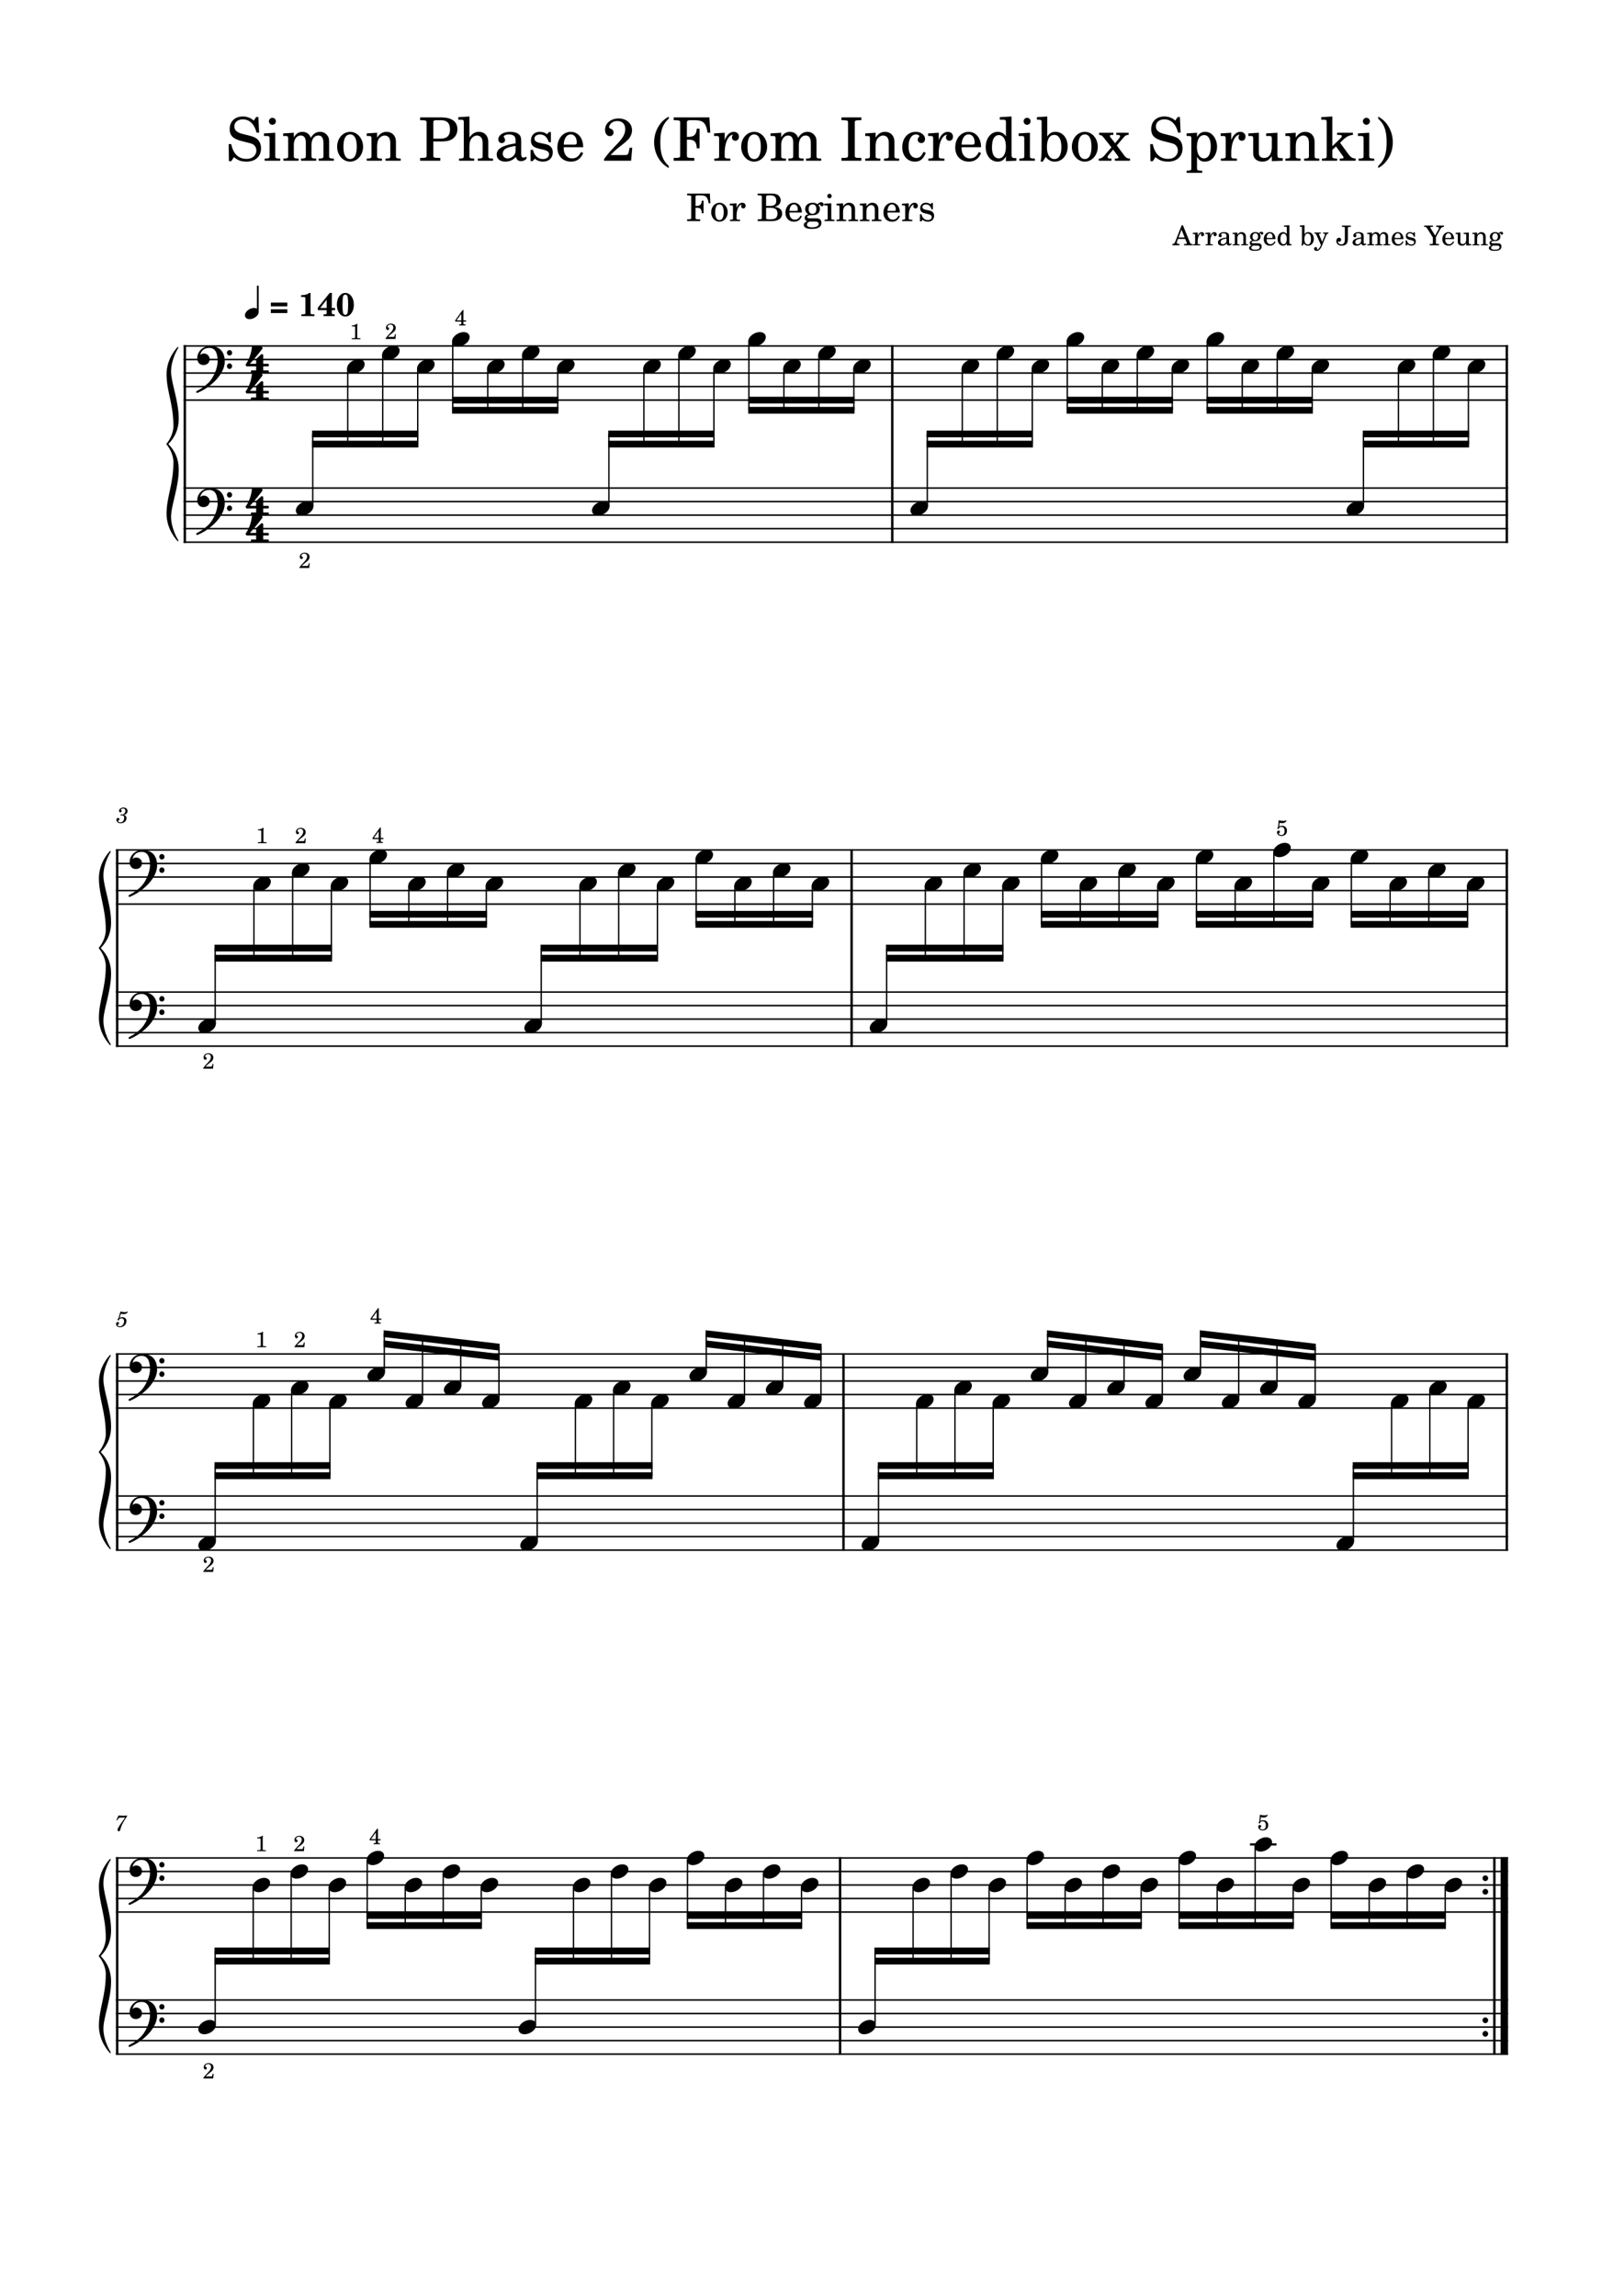
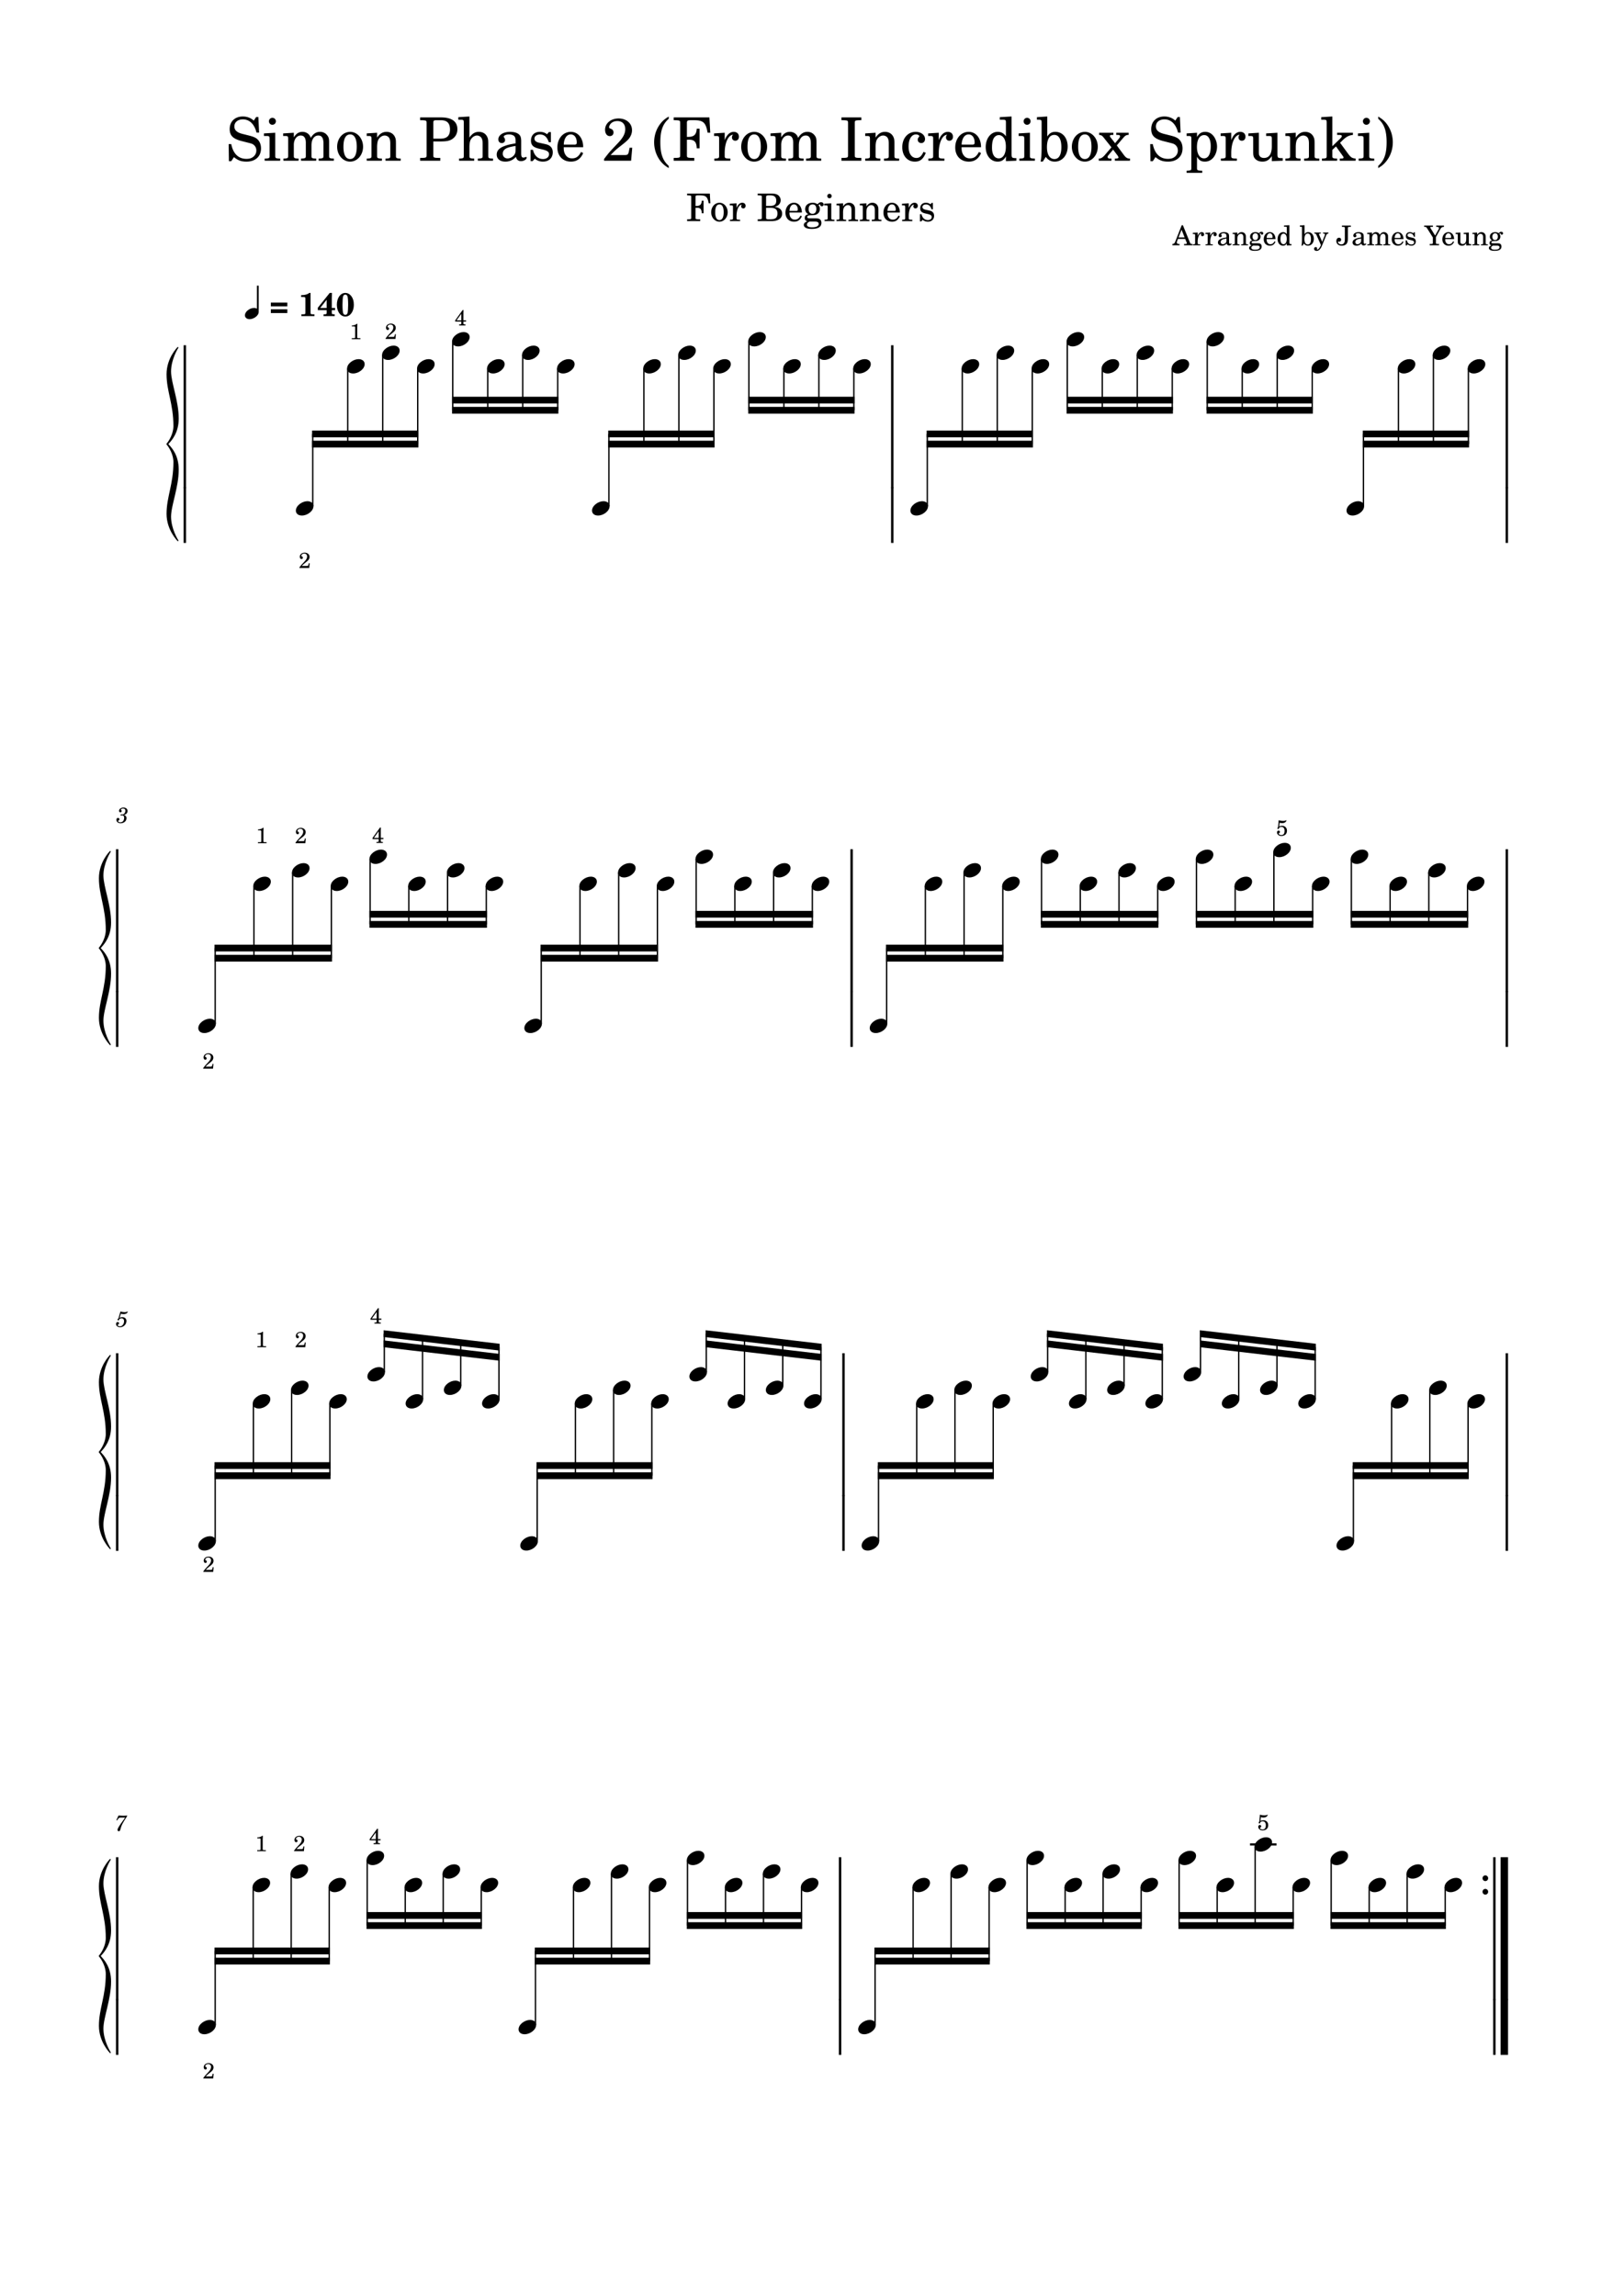
<svg xmlns="http://www.w3.org/2000/svg" width="2977.2" height="4208.4" version="1.2" baseProfile="tiny">
  <path fill="#fff" fill-rule="evenodd" d="M0 0h2977.2v4208.4H0V0" />
-   <path class="StaffLines" fill="none" stroke="#000" stroke-width="2.73" stroke-linejoin="bevel" d="M336.599 634.198H2764.6M336.599 658.998H2764.6M336.599 683.798H2764.6M336.599 708.598H2764.6M336.599 733.398H2764.6M336.599 894.599H2764.6M336.599 919.399H2764.6M336.599 944.199H2764.6M336.599 968.999H2764.6M336.599 993.799H2764.6M212.598 1558H2764.6M212.598 1582.8H2764.6M212.598 1607.6H2764.6M212.598 1632.4H2764.6M212.598 1657.2H2764.6M212.598 1818.4H2764.6M212.598 1843.2H2764.6M212.598 1868H2764.6M212.598 1892.8H2764.6M212.598 1917.6H2764.6M212.598 2481.8H2764.6M212.598 2506.6H2764.6M212.598 2531.4H2764.6M212.598 2556.2H2764.6M212.598 2581H2764.6M212.598 2742.2H2764.6M212.598 2767H2764.6M212.598 2791.8H2764.6M212.598 2816.6H2764.6M212.598 2841.4H2764.6M212.598 3405.6H2764.6M212.598 3430.4H2764.6M212.598 3455.2H2764.6M212.598 3480H2764.6M212.598 3504.8H2764.6M212.598 3666H2764.6M212.598 3690.8H2764.6M212.598 3715.6H2764.6M212.598 3740.4H2764.6M212.598 3765.2H2764.6" />
  <path class="Text" d="M1301.29 354.784h-41.66v3.297h1.27c3.98.062 5.31.281 5.87.968.42.641.42.782.42 4.344v33.328c0 3.563 0 3.703-.42 4.344-.56.688-1.89.969-5.87.969h-1.27v3.297h24.02v-3.297h-2.32c-4 0-5.33-.281-5.87-.969-.42-.641-.42-.844-.42-4.344v-15.89h1.39c7.22-.282 9.81 2.312 10.07 10.078h3.3V367.94h-3.3c-.4 6.875-3.14 9.531-9.79 9.594h-1.67v-15.953c-.08-2.938.62-3.438 4.4-3.5h3.22c11.49-.078 14.36 2.515 16.52 14.562h3.09l-.98-17.859m17.76 16.875c-8.61 0-15.26 7.625-15.26 17.437 0 9.578 6.71 17.282 15.12 17.282s15.13-7.704 15.13-17.36c0-9.594-6.72-17.359-14.99-17.359m0 3.015c4.91 0 7.63 5.11 7.63 14.344 0 9.313-2.72 14.36-7.77 14.36-5.03 0-7.76-5.047-7.76-14.282 0-9.531 2.65-14.422 7.9-14.422m31.2-1.968l-12.39.765v3.016h2.88c2.66.078 3 .484 3 3.5v20.016c-.06 1.062-.14 1.484-.41 1.828-.5.625-1.89.906-4.9.984h-.28v2.516h18.68v-2.516h-1.25c-4.7-.141-5.33-.5-5.33-3.016v-3.781c.08-11.765 4.27-20.719 9.74-21-.99 1.125-1.27 1.813-1.27 3.156 0 2.235 1.61 3.844 3.86 3.844 2.58 0 4.27-1.89 4.27-4.687 0-3.438-2.38-5.672-6.1-5.672-4.4 0-8.18 3.5-10.5 9.734v-8.687m38.77-17.922v3.297h1.27c3.98.062 5.32.281 5.87.968.42.641.42.782.42 4.344v33.328c0 3.563 0 3.703-.42 4.344-.55.688-1.89.969-5.87.969h-1.27v3.297h25.42c12.11 0 19.39-5.11 19.39-13.719 0-7-4.4-11-14-12.672 3.36-.703 4.89-1.328 6.72-2.656 2.88-2.172 4.63-5.61 4.63-9.11 0-4.546-2.82-8.953-6.86-10.703-2.53-1.125-6.03-1.687-10.16-1.687h-25.14m15.41 22.75v-15.953c0-2.735.9-3.438 4.62-3.5h2.8c6.86 0 11.2 2.234 11.2 9.859 0 6.938-3.36 9.594-12.39 9.594h-6.23m0 3.297h6.15c10.72 0 14.64 2.875 14.64 10.562 0 9.391-5.89 10.641-13.79 10.641h-2.94c-3.5 0-4.2-.688-4.06-4.406v-16.797m65.57 8.75c.08-10.5-5.87-17.922-14.42-17.922-8.95 0-15.67 7.765-15.67 18.265 0 9.875 6.38 16.454 15.81 16.454 6.74 0 11.43-3.282 14.28-9.938l-2.43-1.328c-2.88 5.391-5.82 7.484-10.5 7.484-3.58 0-6.17-1.468-7.99-4.609-1.26-2.109-1.83-4.563-1.75-8.406H1470m-22.6-3.016c0-4.891 2.25-11.891 8.12-11.891 4.2 0 7 3.704 7 9.375 0 1.954-.62 2.516-2.87 2.516h-12.25m38.26 13.578c-3.84-.062-4.06-.14-4.89-.625-.5-.281-.84-1.047-.84-1.812 0-2.11 1.89-3.016 6.57-3.157 6.58-.14 7.63-.281 10.02-1.328 4.19-1.89 6.5-5.531 6.5-10.156 0-2.797-.62-4.547-2.52-6.859 1.19-1.266 1.83-1.672 2.38-1.672.36 0 .56.203.7.969.28 1.687 1.41 2.593 3.16 2.593 1.81 0 3.14-1.468 3.14-3.359 0-2.375-1.89-4.063-4.61-4.063-2.25 0-3.5.704-6.72 3.641-2.95-1.953-5.19-2.656-8.69-2.656-8.32 0-13.79 4.625-13.79 11.625 0 4.125 2.25 7.625 5.89 9.375-4.69 1.047-6.66 3.156-6.66 7 0 3.078 1.41 4.906 4.69 6.015-4.34 1.61-6.44 3.782-6.44 6.657 0 2.093 1.41 4.062 3.64 5.25 2.74 1.406 6.1 1.968 11.13 1.968 11.7 0 17.51-3.718 17.51-11.062 0-3.5-1.62-6.313-4.14-7.359-1.89-.704-4.12-.985-8.89-.985h-7.14m4.14-25.469c4.33 0 6.78 3 6.78 8.469 0 5.453-2.65 8.75-7.06 8.75-4.34 0-7.08-3.297-7.08-8.547 0-5.531 2.66-8.672 7.36-8.672m-.64 31.5c5.81 0 6.24 0 7.22.141 2.86.281 4.55 1.813 4.55 4.063 0 3.984-4.55 6.296-12.33 6.296-5.94 0-9.24-1.75-9.24-4.906 0-2.312 1.27-3.844 4.63-5.594h5.17m31.49-50.906c-2.24 0-4.05 1.828-4.05 4.063 0 2.25 1.81 4.062 3.98 4.062 2.32 0 4.13-1.812 4.13-4.062a4.062 4.062 0 00-4.06-4.063m3.29 17.438l-13.15.765v3.016h3.56c2.65.078 3.01.484 3.01 3.5v20.016c-.07 1.062-.14 1.484-.42 1.828-.48.625-1.83.906-4.83.984h-.5v2.516h18.14v-2.516h-.5c-4.68-.141-5.31-.5-5.31-3.016v-27.093m21.63 0l-12.11.765v3.016h2.51c2.68.078 3.02.484 3.02 3.5v20.016c-.08 1.062-.14 1.484-.42 1.828-.49.625-1.82.906-4.83.984h-.28v2.516h17.72v-2.516h-.28c-4.71-.141-5.33-.5-5.33-3.016V389.44c0-3.437.48-6.578 1.26-8.187 1.47-3.157 4.61-5.329 7.63-5.329 1.83 0 3.92.985 4.97 2.454 1.04 1.546 1.54 3.64 1.54 7v14.625c-.07 1.062-.14 1.484-.42 1.828-.48.625-1.89.906-4.9.984h-.29v2.516h17.72v-2.516h-.28c-4.62-.141-5.25-.5-5.25-3.016v-14.078c0-5.031-.2-6.297-1.47-8.672-1.75-3.359-5.25-5.39-9.45-5.39-4.55 0-7.98 2.094-11.06 6.719v-5.672m42.76 0l-12.11.765v3.016h2.52c2.67.078 3.01.484 3.01 3.5v20.016c-.07 1.062-.14 1.484-.42 1.828-.48.625-1.81.906-4.83.984h-.28v2.516h17.72v-2.516h-.28c-4.7-.141-5.33-.5-5.33-3.016V389.44c0-3.437.49-6.578 1.27-8.187 1.47-3.157 4.61-5.329 7.62-5.329 1.83 0 3.93.985 4.97 2.454 1.05 1.546 1.55 3.64 1.55 7v14.625c-.08 1.062-.14 1.484-.42 1.828-.49.625-1.89.906-4.91.984h-.28v2.516h17.72v-2.516h-.28c-4.63-.141-5.25-.5-5.25-3.016v-14.078c0-5.031-.21-6.297-1.47-8.672-1.75-3.359-5.25-5.39-9.45-5.39-4.55 0-7.99 2.094-11.07 6.719v-5.672m61.32 16.875c.07-10.5-5.88-17.922-14.43-17.922-8.95 0-15.67 7.765-15.67 18.265 0 9.875 6.38 16.454 15.81 16.454 6.74 0 11.43-3.282 14.29-9.938l-2.44-1.328c-2.88 5.391-5.81 7.484-10.5 7.484-3.58 0-6.17-1.468-7.99-4.609-1.26-2.109-1.82-4.563-1.75-8.406h22.68m-22.61-3.016c0-4.891 2.25-11.891 8.12-11.891 4.2 0 7 3.704 7 9.375 0 1.954-.62 2.516-2.87 2.516h-12.25m38.9-13.859l-12.39.765v3.016h2.88c2.65.078 3 .484 3 3.5v20.016c-.07 1.062-.14 1.484-.41 1.828-.5.625-1.89.906-4.91.984h-.28v2.516h18.69v-2.516h-1.25c-4.7-.141-5.33-.5-5.33-3.016v-3.781c.08-11.765 4.27-20.719 9.74-21-.99 1.125-1.27 1.813-1.27 3.156 0 2.235 1.61 3.844 3.86 3.844 2.58 0 4.27-1.89 4.27-4.687 0-3.438-2.38-5.672-6.1-5.672-4.4 0-8.19 3.5-10.5 9.734v-8.687m44.3-.766h-2.44l-2.03 2.516c-2.53-1.953-5.05-2.797-8.55-2.797-6.15 0-10.22 3.984-10.22 10.156 0 6.578 4.27 8.25 9.88 9.578l3.7.844c5.53 1.328 7.49 2.734 7.49 5.531 0 3.297-2.86 5.61-6.92 5.61-5.96 0-10.16-3.782-11.83-10.782h-2.8v13.219h2.44l2.45-2.859c2.88 2.312 6.02 3.422 9.59 3.422 6.86 0 11.41-4.266 11.41-10.782 0-3.078-.97-5.453-2.94-7.062-1.67-1.469-3.07-2.031-7.34-2.938l-3.5-.781c-3.86-.844-3.86-.844-5.11-1.531-1.55-.703-2.45-2.172-2.45-3.719 0-2.875 2.65-4.828 6.5-4.828 5.75 0 8.54 4.062 10.23 8.969h2.44V371.94M2168.5 412.801h-2.1l-11.5 29.141c-1.35 3.906-2.65 5.109-5.5 5.313h-.21v2.343h13.25v-2.343h-1c-2.69 0-4.04-.954-4.04-2.86 0-.64.15-1.25.45-2.094l1.65-4.406h13.25l2.71 6.703c.29.797.39 1.094.39 1.344 0 .813-1.25 1.313-3.1 1.313h-2.1v2.343h15.5v-2.343h-.69c-2.61-.063-3.06-.36-4.21-3.204l-12.75-31.25m-2.45 8.188l5.64 14.203h-11.19l5.55-14.203m29.55 5.312l-8.86.547v2.157h2.05c1.9.046 2.15.343 2.15 2.5v14.296c-.04.75-.09 1.047-.29 1.297-.36.453-1.36.657-3.5.703h-.21v1.797h13.35v-1.797h-.89c-3.36-.109-3.8-.359-3.8-2.156v-2.703c.05-8.391 3.05-14.797 6.94-15-.69.813-.89 1.313-.89 2.25 0 1.609 1.14 2.75 2.75 2.75 1.84 0 3.04-1.344 3.04-3.344 0-2.453-1.7-4.047-4.34-4.047-3.16 0-5.86 2.5-7.5 6.954v-6.204m23.08 0l-8.86.547v2.157h2.04c1.91.046 2.16.343 2.16 2.5v14.296c-.05.75-.09 1.047-.3 1.297-.36.453-1.36.657-3.5.703h-.2v1.797h13.34v-1.797h-.89c-3.36-.109-3.79-.359-3.79-2.156v-2.703c.04-8.391 3.04-14.797 6.93-15-.68.813-.89 1.313-.89 2.25 0 1.609 1.14 2.75 2.75 2.75 1.85 0 3.05-1.344 3.05-3.344 0-2.453-1.7-4.047-4.34-4.047-3.16 0-5.86 2.5-7.5 6.954v-6.204m34.47 7.204c0-3.157-.55-4.75-2-5.954-1.65-1.359-4.1-2-7.3-2-5.64 0-9.75 2.641-9.75 6.297 0 1.844 1.15 3.047 2.9 3.047 1.6 0 2.71-1.047 2.71-2.547 0-.656-.25-1.343-.75-2.047-.31-.359-.36-.453-.36-.703 0-1 2-1.906 4.4-1.906 1.6 0 3.35.5 4.15 1.25.95.813 1.31 2 1.31 4.25v1.953c-5.21.906-6.86 1.297-9.31 2.25-4.35 1.61-6.4 3.906-6.4 7.11 0 3.593 2.8 5.843 7.25 5.843 3.46 0 6.55-1.406 8.71-3.953.79 2.547 2.04 3.547 4.39 3.547 2.25 0 4.61-1.437 4.61-2.891 0-.359-.21-.609-.5-.609-.21 0-.41.063-.75.203-.71.297-1 .36-1.41.36-1.4 0-1.9-.907-1.9-3.454v-10.046m-4.69 6.093c0 3-.16 3.703-1 5-1.25 1.844-3.5 3.094-5.71 3.094-2.29 0-3.95-1.641-3.95-3.891 0-2.109 1.05-3.609 3.25-4.656 1.55-.703 3.5-1.203 7.41-1.844v2.297m19.89-13.297l-8.66.547v2.157h1.81c1.9.046 2.15.343 2.15 2.5v14.296c-.05.75-.1 1.047-.3 1.297-.35.453-1.3.657-3.45.703h-.21v1.797h12.66v-1.797h-.2c-3.35-.109-3.8-.359-3.8-2.156v-7.39c0-2.454.34-4.704.9-5.86 1.05-2.25 3.3-3.797 5.44-3.797 1.31 0 2.81.703 3.56 1.75.75 1.094 1.1 2.594 1.1 5v10.453c-.05.75-.1 1.047-.3 1.297-.36.453-1.36.657-3.5.703h-.2v1.797H2288v-1.797h-.2c-3.3-.109-3.75-.359-3.75-2.156v-10.047c0-3.593-.15-4.5-1.05-6.203-1.25-2.39-3.75-3.844-6.75-3.844-3.25 0-5.7 1.5-7.9 4.797v-4.047m30.19 19.594c-2.75-.047-2.89-.094-3.5-.453-.35-.187-.6-.75-.6-1.297 0-1.5 1.35-2.14 4.71-2.25 4.68-.094 5.43-.203 7.14-.953 3-1.344 4.65-3.937 4.65-7.25 0-2-.45-3.25-1.79-4.891.84-.906 1.29-1.203 1.68-1.203.25 0 .41.157.5.703.21 1.204 1 1.844 2.25 1.844 1.32 0 2.27-1.047 2.27-2.39 0-1.704-1.36-2.907-3.31-2.907-1.6 0-2.5.5-4.8 2.594-2.09-1.391-3.7-1.891-6.2-1.891-5.96 0-9.85 3.297-9.85 8.297 0 2.953 1.6 5.453 4.21 6.703-3.36.75-4.75 2.25-4.75 5 0 2.204 1 3.5 3.34 4.297-3.09 1.157-4.59 2.703-4.59 4.75 0 1.5 1 2.907 2.59 3.75 1.95 1 4.34 1.407 7.95 1.407 8.35 0 12.5-2.657 12.5-7.907 0-2.5-1.15-4.5-2.95-5.25-1.34-.5-2.95-.703-6.34-.703h-5.11m2.95-18.203c3.09 0 4.84 2.156 4.84 6.063 0 3.89-1.89 6.25-5.04 6.25-3.1 0-5.05-2.36-5.05-6.11 0-3.953 1.91-6.203 5.25-6.203m-.45 22.5c4.15 0 4.45 0 5.15.109 2.05.204 3.25 1.297 3.25 2.891 0 2.859-3.25 4.5-8.79 4.5-4.25 0-6.61-1.25-6.61-3.5 0-1.641.9-2.75 3.29-4h3.71m37.23-11.844c.05-7.5-4.2-12.797-10.3-12.797-6.4 0-11.2 5.547-11.2 13.047 0 7.047 4.55 11.75 11.3 11.75 4.79 0 8.15-2.343 10.2-7.093l-1.75-.954c-2.05 3.844-4.16 5.344-7.5 5.344-2.55 0-4.41-1.047-5.7-3.297-.89-1.5-1.3-3.25-1.25-6h16.2m-16.16-2.156c0-3.5 1.61-8.5 5.82-8.5 3 0 5 2.656 5 6.703 0 1.406-.46 1.797-2.07 1.797h-8.75m36.89 13.75l8.71-.344v-2.156h-.91c-2.84-.141-3.09-.437-3.09-3.641v-31.062l-9.8.562v2.141h2.94c1.9.047 2.15.359 2.15 2.5v11.313c-1.84-2.563-4-3.704-6.9-3.704-5.64 0-9.94 5.454-9.94 12.641 0 7.109 4.14 12.156 9.94 12.156 3.15 0 5.31-1.343 6.9-4.343v3.937m-5.9-21.687c2.06 0 4 1.5 4.9 3.796.66 1.5.96 3.547.96 6 0 5.844-2.3 9.594-5.91 9.594-3.55 0-5.64-3.297-5.64-8.844 0-3 .3-5.25.94-6.906.86-2.25 2.7-3.64 4.75-3.64m38.48-15.516l-8.59.562v2.141h1.75c1.89.047 2.14.359 2.14 2.5v19.453c0 6.953-.3 10.75-.89 12.906h1.89l2.45-3.906c2.05 2.703 4.41 3.953 7.5 3.953 6.21 0 10.75-5.297 10.75-12.547 0-7.203-4.2-12.25-10.2-12.25-3.05 0-4.89 1.047-6.8 3.891v-16.703m5.91 15.359c3.75 0 5.84 3.657 5.84 10.203 0 6.344-2.04 9.891-5.7 9.891-3.95 0-6.3-3.641-6.3-9.797 0-6.703 2.16-10.297 6.16-10.297m26.39 15.157l-5.5-12.86c-.2-.5-.3-.75-.3-1 0-.953.6-1.297 2.3-1.297h1.05v-1.797h-11.89v1.797h.54c1.71.047 2.35.547 3.39 2.703l8.16 18.454-.84 1.75c-1.82 3.796-4.16 6.437-5.75 6.437-.46 0-.82-.187-.82-.5 0-.094.07-.25.11-.437.14-.454.25-.907.25-1.313 0-1.297-1.04-2.25-2.54-2.25-1.75 0-3 1.313-3 3.109 0 2.25 1.89 3.844 4.54 3.844 2.64 0 4.89-1.297 6.89-4 1.57-2.047 2.57-4.14 4.75-9.594l5.71-14.156c1.15-2.89 2.25-4 4.2-4.047h.3v-1.797h-10v1.797h.79c1.91 0 2.71.547 2.71 1.844 0 .563-.14 1.156-.5 2l-4.55 11.313m36.19-27.407h.89c2.86.047 3.81.203 4.2.703.3.438.3.547.3 3.094v16.11c0 4.39-.14 6.39-.64 7.937-.96 2.813-3 4.313-5.91 4.313-2.09 0-4.05-.86-5.09-2.204-.55-.703-.96-1.703-.96-2.296 0-.454.25-.813.6-.813h.15c.85.203 1.25.25 1.85.25 1.81 0 3.15-1.547 3.15-3.594 0-2.093-1.54-3.593-3.75-3.593-2.9 0-5 2.546-5 6.093 0 2.407 1.1 4.844 2.91 6.344 1.69 1.453 4 2.156 7 2.156 4.44 0 7.64-1.453 9.39-4.25 1.3-2 1.86-5 1.86-9.906v-16.547c0-2.547 0-2.656.34-3.094.35-.5 1.3-.656 4.16-.703h.95v-2.359h-16.4v2.359m39.93 17.657c0-3.157-.54-4.75-2-5.954-1.64-1.359-4.09-2-7.29-2-5.64 0-9.75 2.641-9.75 6.297 0 1.844 1.15 3.047 2.9 3.047 1.6 0 2.71-1.047 2.71-2.547 0-.656-.25-1.343-.75-2.047-.32-.359-.36-.453-.36-.703 0-1 2-1.906 4.4-1.906 1.6 0 3.35.5 4.14 1.25.96.813 1.32 2 1.32 4.25v1.953c-5.21.906-6.86 1.297-9.32 2.25-4.34 1.61-6.39 3.906-6.39 7.11 0 3.593 2.8 5.843 7.25 5.843 3.46 0 6.55-1.406 8.71-3.953.79 2.547 2.04 3.547 4.39 3.547 2.25 0 4.61-1.437 4.61-2.891 0-.359-.21-.609-.5-.609-.21 0-.41.063-.75.203-.71.297-1 .36-1.41.36-1.41 0-1.91-.907-1.91-3.454v-10.046m-4.68 6.093c0 3-.16 3.703-1 5-1.25 1.844-3.5 3.094-5.71 3.094-2.29 0-3.95-1.641-3.95-3.891 0-2.109 1.05-3.609 3.25-4.656 1.55-.703 3.5-1.203 7.41-1.844v2.297m19.93-13.297l-8.89.547v2.157h2.05c1.89.046 2.14.343 2.14 2.5v14.296c-.05.75-.09 1.047-.3 1.297-.34.453-1.29.657-3.45.703h-.19v1.797h12.6v-1.797h-.21c-3.29-.109-3.75-.359-3.75-2.203v-9.25c0-4.453 2.46-7.75 5.71-7.75 2.84 0 4.29 2.047 4.29 6.094v11.156c-.04.657-.09 1-.34 1.25-.3.453-1.3.657-3.45.703h-.21v1.797h12.66v-1.797h-.2c-3.3-.109-3.75-.359-3.75-2.156v-8.844c0-5 2.25-8.203 5.75-8.203 2.86 0 4.25 2.157 4.25 6.657v10.546c-.05.704-.1 1.047-.35 1.297-.29.453-1.29.657-3.45.703h-.2v1.797h12.65v-1.797h-.2c-3.3-.109-3.75-.359-3.75-2.203v-11.343c0-3.11-.3-4.157-1.59-5.86-1.46-1.844-3.5-2.844-5.91-2.844-3.25 0-5.66 1.547-7.8 5-.86-3-3.56-5-6.9-5-3.05 0-5.25 1.454-7.21 4.594v-3.844m57.65 12.047c.04-7.5-4.21-12.797-10.3-12.797-6.41 0-11.2 5.547-11.2 13.047 0 7.047 4.54 11.75 11.29 11.75 4.8 0 8.16-2.343 10.21-7.093l-1.75-.954c-2.05 3.844-4.16 5.344-7.5 5.344-2.55 0-4.41-1.047-5.71-3.297-.89-1.5-1.29-3.25-1.25-6h16.21m-16.16-2.156c0-3.5 1.61-8.5 5.81-8.5 3 0 5 2.656 5 6.703 0 1.406-.45 1.797-2.06 1.797h-8.75m37.19-10.437h-1.75l-1.46 1.796c-1.79-1.406-3.59-2-6.09-2-4.41 0-7.3 2.844-7.3 7.25 0 4.704 3.05 5.891 7.05 6.844l2.64.61c3.95.937 5.36 1.937 5.36 3.937 0 2.359-2.05 4-4.95 4-4.25 0-7.25-2.687-8.46-7.687h-2v9.437h1.75l1.75-2.047c2.05 1.656 4.3 2.453 6.86 2.453 4.89 0 8.14-3.047 8.14-7.703 0-2.203-.7-3.89-2.09-5.047-1.2-1.047-2.2-1.453-5.25-2.093l-2.5-.563c-2.75-.594-2.75-.594-3.66-1.094-1.09-.5-1.75-1.547-1.75-2.656 0-2.047 1.91-3.437 4.66-3.437 4.09 0 6.09 2.89 7.3 6.39h1.75v-8.39m36.98 6l-8.41-13.563c-.39-.594-.54-1.047-.54-1.391 0-.656.59-.953 1.95-.953h2.95v-2.359h-16.06v2.359h1.11c2.25.047 2.84.344 4.05 2.297l10.79 17.11v8.187c0 2.563 0 2.656-.29 3.109-.41.5-1.35.704-4.21.704h-1.29v2.343h17.15v-2.343h-1.31c-2.84-.063-3.75-.204-4.14-.704-.3-.453-.3-.5-.3-3.109v-8.797l7.46-13.453c2.14-4 3.68-5.203 6.89-5.344h.4v-2.359h-14.2v2.359h1.14c2.7 0 3.86.641 3.86 2.25 0 .75-.3 1.75-.8 2.594l-6.2 11.063m34.74 6.593c.04-7.5-4.21-12.797-10.3-12.797-6.41 0-11.2 5.547-11.2 13.047 0 7.047 4.54 11.75 11.29 11.75 4.8 0 8.16-2.343 10.21-7.093l-1.75-.954c-2.05 3.844-4.16 5.344-7.5 5.344-2.55 0-4.41-1.047-5.71-3.297-.89-1.5-1.29-3.25-1.25-6h16.21m-16.16-2.156c0-3.5 1.61-8.5 5.81-8.5 3 0 5 2.656 5 6.703 0 1.406-.45 1.797-2.06 1.797h-8.75m38.48 13.75l9.11-.344v-2.156h-1.25c-2.9-.094-3.15-.391-3.15-3.641v-17.5l-9.39.547v2.157h2.54c1.89.046 2.14.343 2.14 2.5v6.14c0 4.36-1.04 9.656-6.54 9.656-1.55 0-2.85-.546-3.5-1.546-.64-.954-.75-1.454-.75-4.204v-15.25l-8.75.547v2.157h1.9c1.89.046 2.14.343 2.14 2.5v10.796c0 2.547.21 3.704.96 4.844 1.36 2.047 3.75 3.203 6.75 3.203 3.29 0 5.61-1.343 7.79-4.547v4.141m19.96-23.641l-8.66.547v2.157h1.81c1.89.046 2.14.343 2.14 2.5v14.296c-.04.75-.09 1.047-.29 1.297-.35.453-1.3.657-3.46.703h-.2v1.797h12.66v-1.797h-.21c-3.34-.109-3.79-.359-3.79-2.156v-7.39c0-2.454.34-4.704.9-5.86 1.05-2.25 3.3-3.797 5.44-3.797 1.31 0 2.81.703 3.56 1.75.75 1.094 1.1 2.594 1.1 5v10.453c-.05.75-.1 1.047-.3 1.297-.36.453-1.36.657-3.5.703h-.2v1.797h12.65v-1.797h-.2c-3.3-.109-3.75-.359-3.75-2.156v-10.047c0-3.593-.16-4.5-1.05-6.203-1.25-2.39-3.75-3.844-6.75-3.844-3.25 0-5.7 1.5-7.9 4.797v-4.047m30.18 19.594c-2.75-.047-2.89-.094-3.5-.453-.34-.187-.59-.75-.59-1.297 0-1.5 1.34-2.14 4.7-2.25 4.69-.094 5.44-.203 7.14-.953 3-1.344 4.66-3.937 4.66-7.25 0-2-.45-3.25-1.8-4.891.85-.906 1.3-1.203 1.69-1.203.25 0 .41.157.5.703.2 1.204 1 1.844 2.25 1.844 1.31 0 2.27-1.047 2.27-2.39 0-1.704-1.36-2.907-3.32-2.907-1.59 0-2.5.5-4.79 2.594-2.1-1.391-3.71-1.891-6.21-1.891-5.95 0-9.84 3.297-9.84 8.297 0 2.953 1.59 5.453 4.2 6.703-3.36.75-4.75 2.25-4.75 5 0 2.204 1 3.5 3.35 4.297-3.1 1.157-4.6 2.703-4.6 4.75 0 1.5 1 2.907 2.6 3.75 1.95 1 4.34 1.407 7.95 1.407 8.34 0 12.5-2.657 12.5-7.907 0-2.5-1.16-4.5-2.95-5.25-1.35-.5-2.96-.703-6.35-.703h-5.11m2.96-18.203c3.09 0 4.84 2.156 4.84 6.063 0 3.89-1.89 6.25-5.05 6.25-3.09 0-5.04-2.36-5.04-6.11 0-3.953 1.9-6.203 5.25-6.203m-.46 22.5c4.16 0 4.46 0 5.16.109 2.05.204 3.25 1.297 3.25 2.891 0 2.859-3.25 4.5-8.8 4.5-4.25 0-6.61-1.25-6.61-3.5 0-1.641.91-2.75 3.3-4h3.7M473.661 214.52h-4.078l-4.391 6.594c-5.281-4.953-12.219-7.594-20.031-7.594-14.516 0-24.078 9.141-24.078 23 0 11.985 5.937 17.922 22.109 22.11l10.453 2.64c8.141 2.094 8.906 2.313 11.219 4.063 3.297 2.531 5.062 6.172 5.062 10.453 0 4.406-1.656 8.031-4.953 11.109-3.64 3.078-7.265 4.297-13.312 4.297-16.61 0-24.86-12.219-27.719-27.062h-4.734l.437 31.343h4.297l4.953-7.468c7.36 6.046 13.406 8.25 23.094 8.25 16.172 0 26.516-9.469 26.516-24.204 0-6.937-2.204-12.656-6.61-16.828-2.969-2.859-7.25-4.734-16.062-6.937l-11.766-2.969c-9.781-2.531-14.406-6.812-14.406-13.531 0-7.703 6.265-12.985 15.625-12.985 14.187 0 22 11.782 24.969 24.313h4.718l-1.312-28.594m25.719 1.422c-3.516 0-6.375 2.859-6.375 6.391 0 3.515 2.859 6.375 6.265 6.375 3.641 0 6.5-2.86 6.5-6.375a6.388 6.388 0 00-6.39-6.391m5.171 27.391l-20.671 1.218v4.735h5.609c4.172.109 4.719.765 4.719 5.5v31.453c-.11 1.656-.219 2.312-.657 2.859-.765.985-2.859 1.438-7.593 1.547h-.766v3.953h28.5v-3.953h-.781c-7.36-.234-8.36-.781-8.36-4.734v-42.578m34.094 0l-19.578 1.218v4.735h4.516c4.172.109 4.718.765 4.718 5.5v31.453c-.109 1.656-.218 2.312-.656 2.859-.765.985-2.859 1.438-7.594 1.547h-.437v3.953h27.719v-3.953h-.438c-7.265-.234-8.25-.781-8.25-4.844v-20.359c0-9.781 5.391-17.047 12.547-17.047 6.266 0 9.453 4.516 9.453 13.422v24.531c-.109 1.438-.219 2.203-.765 2.75-.657.985-2.86 1.438-7.594 1.547h-.438v3.953h27.828v-3.953h-.437c-7.266-.234-8.25-.781-8.25-4.734v-19.469c0-11 4.953-18.047 12.641-18.047 6.281 0 9.359 4.735 9.359 14.641v23.203c-.109 1.547-.219 2.312-.766 2.859-.672.985-2.859 1.438-7.593 1.547h-.438v3.953h27.828v-3.953h-.437c-7.266-.234-8.25-.781-8.25-4.844v-24.968c0-6.828-.672-9.141-3.532-12.875-3.187-4.063-7.687-6.266-12.968-6.266-7.157 0-12.438 3.406-17.172 11-1.86-6.609-7.813-11-15.172-11-6.719 0-11.547 3.188-15.844 10.109v-8.468m103.391-1.641c-13.531 0-23.985 11.984-23.985 27.391 0 15.062 10.563 27.172 23.766 27.172 13.203 0 23.766-12.11 23.766-27.282 0-15.078-10.563-27.281-23.547-27.281m0 4.719c7.703 0 11.984 8.031 11.984 22.562 0 14.625-4.281 22.547-12.203 22.547s-12.203-7.922-12.203-22.437c0-14.969 4.172-22.672 12.422-22.672m49.265-3.078l-19.031 1.218v4.735h3.969c4.172.109 4.719.765 4.719 5.5v31.453c-.11 1.656-.219 2.312-.657 2.859-.765.985-2.859 1.438-7.593 1.547h-.438v3.953h27.828v-3.953h-.437c-7.375-.234-8.36-.781-8.36-4.734V269.63c0-5.391.766-10.344 1.985-12.875 2.312-4.954 7.25-8.36 11.984-8.36 2.86 0 6.156 1.547 7.813 3.86 1.656 2.406 2.422 5.718 2.422 11v22.984c-.11 1.656-.219 2.312-.657 2.859-.781.985-2.984 1.438-7.703 1.547h-.437v3.953h27.828v-3.953h-.438c-7.265-.234-8.25-.781-8.25-4.734v-22.11c0-7.921-.343-9.906-2.312-13.64-2.75-5.281-8.25-8.469-14.86-8.469-7.14 0-12.531 3.297-17.375 10.563v-8.922m103.063 15.953h12.422c9.906 0 15.078-.766 19.594-2.86 7.687-3.734 12.093-10.781 12.093-19.468 0-17.485-15.406-21.782-29.812-21.782h-38.5v5.172h1.984c6.266.11 8.36.438 9.235 1.547.656.985.656 1.203.656 6.813v52.359c0 5.609 0 5.828-.656 6.828-.875 1.094-2.969 1.531-9.235 1.531h-1.984v5.172h36.969v-5.172h-2.86c-6.281 0-8.375-.437-9.25-1.531-.656-1-.656-1.219-.656-6.828v-21.781m0-5.172v-28.156c0-5.063.547-5.61 6.703-5.61h7.047c11.437 0 16.828 5.391 16.828 17.047 0 11.328-5.609 16.719-17.266 16.719h-13.312m66.203-40.594l-20.344 1.219v4.734h5.282c4.171.11 4.718.766 4.718 5.5v61.375c-.109 1.547-.218 2.203-.656 2.75-.766.985-2.859 1.438-7.594 1.547h-.437v3.953h27.828v-3.953h-.438c-7.375-.234-8.359-.781-8.359-4.734V269.63c0-5.391.766-10.344 1.984-12.875 2.422-4.954 7.25-8.36 11.985-8.36 2.859 0 6.156 1.656 7.703 3.86 1.766 2.406 2.531 5.718 2.531 11.109v22.984c-.109 1.547-.219 2.203-.656 2.75-.781.985-2.984 1.438-7.703 1.547h-.438v3.953h27.828v-3.953h-.437c-7.266-.234-8.25-.781-8.25-4.734v-22.11c0-7.921-.344-9.906-2.313-13.64-2.75-5.391-8.25-8.469-14.859-8.469-7.141 0-12.422 3.188-17.375 10.563V213.52m94.922 45.656c0-6.921-1.203-10.453-4.406-13.093-3.625-2.969-9.016-4.391-16.047-4.391-12.438 0-21.453 5.828-21.453 13.859 0 4.063 2.531 6.704 6.375 6.704 3.515 0 5.937-2.313 5.937-5.61 0-1.422-.547-2.969-1.64-4.5-.672-.781-.782-1-.782-1.547 0-2.203 4.407-4.187 9.688-4.187 3.515 0 7.375 1.109 9.125 2.75 2.094 1.765 2.859 4.406 2.859 9.359v4.281c-11.437 1.985-15.062 2.86-20.453 4.954-9.578 3.531-14.078 8.578-14.078 15.625 0 7.921 6.156 12.875 15.953 12.875 7.578 0 14.406-3.094 19.141-8.704 1.75 5.61 4.5 7.813 9.672 7.813 4.953 0 10.125-3.188 10.125-6.375 0-.766-.438-1.328-1.11-1.328-.437 0-.875.125-1.64.453-1.547.656-2.204.766-3.079.766-3.093 0-4.187-1.985-4.187-7.594v-22.11m-10.344 13.422c0 6.594-.328 8.141-2.187 11-2.75 4.063-7.703 6.813-12.547 6.813-5.063 0-8.688-3.625-8.688-8.578 0-4.61 2.313-7.922 7.141-10.219 3.422-1.547 7.703-2.641 16.281-4.078v5.062m64.795-30.468h-3.86l-3.18 3.953c-3.958-3.078-7.927-4.391-13.427-4.391-9.672 0-16.062 6.266-16.062 15.953 0 10.328 6.719 12.969 15.515 15.063l5.829 1.328c8.685 2.078 11.765 4.281 11.765 8.687 0 5.172-4.5 8.797-10.89 8.797-9.344 0-15.938-5.937-18.579-16.937h-4.406v20.781h3.844l3.859-4.5c4.5 3.625 9.453 5.391 15.063 5.391 10.779 0 17.939-6.719 17.939-16.954 0-4.828-1.55-8.578-4.63-11.109-2.64-2.297-4.84-3.187-11.544-4.609l-5.5-1.219c-6.046-1.313-6.046-1.313-8.031-2.422-2.422-1.094-3.844-3.406-3.844-5.828 0-4.5 4.172-7.578 10.219-7.578 9.031 0 13.42 6.375 16.06 14.078h3.86V242.13m59.17 27.718c.11-16.5-9.25-28.156-22.67-28.156-14.08 0-24.64 12.203-24.64 28.703 0 15.516 10.02 25.86 24.86 25.86 10.56 0 17.94-5.172 22.45-15.625l-3.86-2.094c-4.5 8.469-9.12 11.765-16.5 11.765-5.6 0-9.67-2.296-12.53-7.25-1.98-3.296-2.86-7.156-2.75-13.203h35.64m-35.53-4.734c0-7.703 3.52-18.703 12.75-18.703 6.61 0 11 5.844 11 14.75 0 3.078-.98 3.953-4.5 3.953h-19.25m125.49 5.719h-4.85l-1.09 5.609c-1.42 7.156-2.31 7.813-9.13 7.813h-24.64c7.6-7.922 10.11-10.219 17.16-15.719 10.02-7.703 14.3-11.563 16.83-14.86 3.51-4.843 5.28-9.671 5.28-15.062 0-12.547-10.34-21.453-24.75-21.453-13.97 0-24.64 8.906-24.64 20.672 0 6.937 3.51 11.672 8.69 11.672 4.07 0 6.82-2.75 6.82-6.719 0-2.75-1.54-5.281-3.85-6.266-4.07-1.656-4.29-1.875-4.29-3.297 0-1.656 1.1-4.187 2.64-6.062 2.75-3.406 7.25-5.266 12.43-5.266 9.14 0 14.53 5.61 14.53 14.844 0 8.141-3.86 15.516-12.99 25.187-8.14 8.579-13.2 13.969-15.07 16.063-3.96 4.625-5.94 7.156-10.79 13.531v3.078h49.61l2.1-23.765m66.87-57.188c-6.7 4.063-10.12 6.922-13.86 11.328-8.36 9.891-12.87 22.547-12.87 35.86 0 12.531 3.97 24.312 11.34 34.093 4.17 5.282 7.91 8.579 15.39 13.204v-4.079c-11-9.781-15.39-22-15.39-43.218 0-21.235 4.39-33.438 15.39-43.125v-4.063m74.58 1.531h-65.45v5.172h1.98c6.27.11 8.36.438 9.24 1.547.65.985.65 1.203.65 6.813v52.359c0 5.609 0 5.828-.65 6.828-.88 1.094-2.97 1.531-9.24 1.531h-1.98v5.172h37.73v-5.172h-3.62c-6.28 0-8.36-.437-9.25-1.531-.66-1-.66-1.328-.66-6.828v-24.969h2.2c11.33-.437 15.39 3.625 15.85 15.844h5.15v-36.078h-5.15c-.67 10.781-4.96 14.953-15.41 15.062h-2.64v-25.078c-.11-4.625.98-5.39 6.92-5.5h5.06c18.05-.109 22.57 3.953 25.97 22.875h4.85l-1.55-28.047m28.03 28.157l-19.47 1.218v4.735h4.5c4.19.109 4.74.765 4.74 5.5v31.453c-.11 1.656-.22 2.312-.66 2.859-.76.985-2.97 1.438-7.7 1.547h-.44v3.953h29.38v-3.953h-1.99c-7.37-.234-8.36-.781-8.36-4.734v-5.938c.11-18.484 6.7-32.562 15.28-33-1.53 1.75-1.97 2.86-1.97 4.938 0 3.531 2.54 6.062 6.05 6.062 4.06 0 6.7-2.968 6.7-7.375 0-5.39-3.73-8.906-9.56-8.906-6.94 0-12.87 5.5-16.5 15.281v-13.64m54.2-1.641c-13.53 0-23.98 11.984-23.98 27.391 0 15.062 10.56 27.172 23.77 27.172 13.2 0 23.76-12.11 23.76-27.282 0-15.078-10.56-27.281-23.55-27.281m0 4.719c7.71 0 11.99 8.031 11.99 22.562 0 14.625-4.28 22.547-12.2 22.547-7.93 0-12.21-7.922-12.21-22.437 0-14.969 4.17-22.672 12.42-22.672m49.38-3.078l-19.58 1.218v4.735h4.52c4.17.109 4.72.765 4.72 5.5v31.453c-.11 1.656-.22 2.312-.66 2.859-.77.985-2.86 1.438-7.59 1.547h-.44v3.953h27.72v-3.953h-.44c-7.27-.234-8.25-.781-8.25-4.844v-20.359c0-9.781 5.39-17.047 12.55-17.047 6.26 0 9.45 4.516 9.45 13.422v24.531c-.11 1.438-.22 2.203-.77 2.75-.65.985-2.86 1.438-7.59 1.547h-.44v3.953h27.83v-3.953h-.44c-7.26-.234-8.25-.781-8.25-4.734v-19.469c0-11 4.96-18.047 12.64-18.047 6.29 0 9.36 4.735 9.36 14.641v23.203c-.11 1.547-.22 2.312-.76 2.859-.67.985-2.86 1.438-7.6 1.547h-.43v3.953h27.82v-3.953h-.43c-7.27-.234-8.25-.781-8.25-4.844v-24.968c0-6.828-.67-9.141-3.53-12.875-3.19-4.063-7.69-6.266-12.97-6.266-7.16 0-12.44 3.406-17.17 11-1.86-6.609-7.82-11-15.18-11-6.72 0-11.54 3.188-15.84 10.109v-8.468m110.44-22.985h2.18c6.29.11 8.36.438 9.25 1.547.66.985.66 1.313.66 6.813v52.359c0 5.5 0 5.828-.66 6.828-.89 1.094-2.96 1.531-9.25 1.531h-2.18v5.172h36.4v-5.172h-2.2c-6.16 0-8.25-.328-9.12-1.531-.68-1-.68-1.219-.68-6.828v-52.359c0-5.61 0-5.828.68-6.813.87-1.109 2.85-1.437 9.12-1.547h2.2v-5.172h-36.4v5.172m62.58 22.985l-19.04 1.218v4.735h3.97c4.17.109 4.72.765 4.72 5.5v31.453c-.11 1.656-.22 2.312-.65 2.859-.77.985-2.86 1.438-7.6 1.547h-.44v3.953h27.83v-3.953h-.44c-7.37-.234-8.35-.781-8.35-4.734V269.63c0-5.391.76-10.344 1.98-12.875 2.31-4.954 7.25-8.36 11.98-8.36 2.86 0 6.16 1.547 7.82 3.86 1.65 2.406 2.42 5.718 2.42 11v22.984c-.11 1.656-.22 2.312-.66 2.859-.78.985-2.98 1.438-7.7 1.547h-.44v3.953h27.83v-3.953h-.44c-7.26-.234-8.25-.781-8.25-4.734v-22.11c0-7.921-.34-9.906-2.31-13.64-2.75-5.281-8.25-8.469-14.86-8.469-7.14 0-12.53 3.297-17.37 10.563v-8.922m87.76 35.093c-3.51 7.922-7.25 11.11-12.97 11.11-8.79 0-14.29-8.031-14.29-20.891 0-13.422 5.39-22.234 13.51-22.234 3.31 0 6.17 1.547 6.17 3.312 0 .328-.11.657-.67 1.313-1.75 2.094-2.19 3.187-2.19 5.062 0 3.625 2.75 6.157 6.6 6.157 3.97 0 6.72-3.079 6.72-7.469 0-7.485-7.38-13.094-17.18-13.094-14.29 0-24.53 11.656-24.53 28.156 0 15.625 9.36 26.407 23 26.407 9.78 0 15.39-4.516 20.13-16.172l-4.3-1.657m28.05-35.093l-19.47 1.218v4.735h4.5c4.19.109 4.73.765 4.73 5.5v31.453c-.11 1.656-.22 2.312-.65 2.859-.77.985-2.97 1.438-7.71 1.547h-.43v3.953h29.37v-3.953h-1.98c-7.38-.234-8.36-.781-8.36-4.734v-5.938c.11-18.484 6.7-32.562 15.28-33-1.53 1.75-1.97 2.86-1.97 4.938 0 3.531 2.53 6.062 6.05 6.062 4.06 0 6.7-2.968 6.7-7.375 0-5.39-3.73-8.906-9.56-8.906-6.94 0-12.88 5.5-16.5 15.281v-13.64m77.53 26.515c.11-16.5-9.25-28.156-22.67-28.156-14.08 0-24.64 12.203-24.64 28.703 0 15.516 10.01 25.86 24.86 25.86 10.56 0 17.93-5.172 22.45-15.625l-3.86-2.094c-4.5 8.469-9.13 11.765-16.5 11.765-5.61 0-9.67-2.296-12.53-7.25-1.99-3.296-2.86-7.156-2.75-13.203h35.64m-35.53-4.734c0-7.703 3.51-18.703 12.75-18.703 6.61 0 11 5.844 11 14.75 0 3.078-.99 3.953-4.5 3.953h-19.25m81.15 30.25l19.14-.766v-4.734h-1.98c-6.27-.328-6.81-.984-6.81-8.031V213.52l-21.56 1.219v4.734h6.48c4.19.11 4.73.766 4.73 5.5v24.86c-4.06-5.61-8.79-8.141-15.17-8.141-12.44 0-21.89 11.984-21.89 27.828 0 15.625 9.13 26.735 21.89 26.735 6.92 0 11.66-2.969 15.17-9.579v8.688m-12.98-47.734c4.52 0 8.81 3.296 10.78 8.359 1.44 3.297 2.09 7.812 2.09 13.203 0 12.859-5.06 21.109-12.98 21.109-7.8 0-12.42-7.25-12.42-19.468 0-6.594.65-11.547 2.09-15.172 1.86-4.953 5.94-8.031 10.44-8.031m51.8-31.688c-3.52 0-6.38 2.859-6.38 6.391 0 3.515 2.86 6.375 6.27 6.375 3.64 0 6.5-2.86 6.5-6.375a6.388 6.388 0 00-6.39-6.391m5.17 27.391l-20.67 1.218v4.735h5.61c4.17.109 4.71.765 4.71 5.5v31.453c-.1 1.656-.21 2.312-.65 2.859-.77.985-2.86 1.438-7.6 1.547h-.76v3.953h28.5v-3.953h-.78c-7.36-.234-8.36-.781-8.36-4.734v-42.578m31.78-29.813l-18.92 1.219v4.734h3.86c4.17.11 4.72.766 4.72 5.5v42.782c0 15.296-.66 23.656-1.97 28.39h4.17l5.39-8.594c4.52 5.954 9.69 8.704 16.5 8.704 13.64 0 23.66-11.672 23.66-27.61 0-15.844-9.25-26.953-22.44-26.953-6.72 0-10.78 2.313-14.97 8.578v-36.75m12.98 33.781c8.25 0 12.88 8.032 12.88 22.438 0 13.969-4.52 21.781-12.55 21.781-8.69 0-13.86-8.031-13.86-21.562 0-14.735 4.74-22.657 13.53-22.657m56.1-5.609c-13.53 0-23.99 11.984-23.99 27.391 0 15.062 10.57 27.172 23.77 27.172s23.76-12.11 23.76-27.282c0-15.078-10.56-27.281-23.54-27.281m0 4.719c7.7 0 11.98 8.031 11.98 22.562 0 14.625-4.28 22.547-12.2 22.547-7.92 0-12.2-7.922-12.2-22.437 0-14.969 4.17-22.672 12.42-22.672m58.37 20.14l12.55-14.64c2.75-3.188 5.28-4.61 8.25-4.61h.98v-3.968h-22.76v3.968h2.09c3.3 0 4.96.766 4.96 2.422 0 1.094-.79 2.641-2.21 4.391l-6.94 8.359-8.46-10.781c-.66-.875-1.1-1.75-1.1-2.406 0-1.438 1.42-1.985 4.85-1.985h1.53v-3.968H2015v3.968c4.07.329 5.61 1.313 9.13 5.938l13.42 16.828-12.65 14.734c-3.74 4.188-6.93 5.954-9.9 5.844h-.67v3.953h23.22v-3.953h-1.65c-2.54 0-3.08-.109-3.85-.453-.89-.547-1.55-1.531-1.55-2.531 0-.766.33-1.75.9-2.406l9.23-11 8.36 11.109c.76 1.094 1.42 2.531 1.42 3.297 0 1.422-1.64 1.984-5.83 1.984h-.76v3.953h27.72v-3.953h-.77c-3.86 0-6.37-1.437-9.58-5.39l-13.86-18.704m115.72-52.031h-4.08l-4.39 6.594c-5.28-4.953-12.22-7.594-20.03-7.594-14.51 0-24.08 9.141-24.08 23 0 11.985 5.94 17.922 22.11 22.11l10.46 2.64c8.14 2.094 8.9 2.313 11.21 4.063 3.3 2.531 5.07 6.172 5.07 10.453 0 4.406-1.66 8.031-4.96 11.109-3.64 3.078-7.26 4.297-13.31 4.297-16.61 0-24.86-12.219-27.72-27.062h-4.73l.44 31.343h4.29l4.96-7.468c7.36 6.046 13.4 8.25 23.09 8.25 16.17 0 26.52-9.469 26.52-24.204 0-6.937-2.21-12.656-6.61-16.828-2.97-2.859-7.25-4.734-16.07-6.937l-11.76-2.969c-9.78-2.531-14.41-6.812-14.41-13.531 0-7.703 6.27-12.985 15.63-12.985 14.18 0 22 11.782 24.97 24.313h4.71l-1.31-28.594m31.35 28.813l-19.04 1.218v4.735h3.97c4.17.109 4.72.765 4.72 5.5v53.781c-.11 1.547-.22 2.203-.65 2.75-.77.984-2.86 1.438-7.6 1.547h-.44v3.953h28.61v-3.953h-1.22c-7.37-.219-8.35-.781-8.35-4.734v-20.797c3.62 6.39 7.7 8.922 14.51 8.922 14.64 0 22.22-14.422 22.22-27.5 0-12.438-7.58-27.063-21.55-27.063-6.83 0-11.34 2.859-15.18 9.453v-7.812m13.2 4.297c7.59 0 11.98 7.593 11.98 20.453 0 14.203-4.39 22.218-12.31 22.218-7.92 0-12.98-8.14-12.98-20.781 0-13.75 4.95-21.89 13.31-21.89m49.59-4.297l-19.47 1.218v4.735h4.5c4.19.109 4.74.765 4.74 5.5v31.453c-.11 1.656-.22 2.312-.66 2.859-.76.985-2.97 1.438-7.7 1.547h-.44v3.953h29.38v-3.953h-1.99c-7.37-.234-8.36-.781-8.36-4.734v-5.938c.11-18.484 6.71-32.562 15.28-33-1.53 1.75-1.97 2.86-1.97 4.938 0 3.531 2.54 6.062 6.05 6.062 4.06 0 6.7-2.968 6.7-7.375 0-5.39-3.73-8.906-9.56-8.906-6.94 0-12.87 5.5-16.5 15.281v-13.64m74.33 52.031l20.03-.766v-4.734h-2.75c-6.39-.219-6.94-.875-6.94-8.031v-38.5l-20.67 1.218v4.735h5.61c4.17.109 4.72.765 4.72 5.5v13.515c0 9.579-2.3 21.235-14.41 21.235-3.4 0-6.26-1.203-7.7-3.406-1.42-2.094-1.64-3.188-1.64-9.235v-33.562l-19.25 1.218v4.735h4.17c4.19.109 4.74.765 4.74 5.5v23.75c0 5.609.43 8.14 2.09 10.672 2.97 4.515 8.25 7.047 14.84 7.047 7.27 0 12.33-2.969 17.16-10.016v9.125m43.89-52.031l-19.03 1.218v4.735h3.97c4.17.109 4.72.765 4.72 5.5v31.453c-.11 1.656-.22 2.312-.66 2.859-.76.985-2.86 1.438-7.59 1.547h-.44v3.953h27.83v-3.953h-.44c-7.37-.234-8.36-.781-8.36-4.734V269.63c0-5.391.77-10.344 1.99-12.875 2.31-4.954 7.25-8.36 11.98-8.36 2.86 0 6.16 1.547 7.81 3.86 1.66 2.406 2.42 5.718 2.42 11v22.984c-.11 1.656-.21 2.312-.65 2.859-.78.985-2.99 1.438-7.71 1.547h-.43v3.953h27.83v-3.953h-.44c-7.27-.234-8.25-.781-8.25-4.734v-22.11c0-7.921-.35-9.906-2.31-13.64-2.75-5.281-8.25-8.469-14.86-8.469-7.14 0-12.54 3.297-17.38 10.563v-8.922m67.09 24.64V213.52l-20.34 1.219v4.734h5.27c4.18.11 4.73.766 4.73 5.5v61.375c-.11 1.547-.22 2.203-.66 2.75-.76.985-2.85 1.438-7.59 1.547h-.44v3.953h27.83v-3.953h-.44c-7.37-.234-8.36-.781-8.36-4.734v-11.11l6.71-6.39 13.09 18.375c.55.875.77 1.437.77 1.875 0 1.531-1.21 1.984-4.83 1.984h-2.09v3.953h29.04v-3.953c-6.17-.562-8.37-1.875-12.87-7.594l-15.63-21.343 4.96-4.844c6.48-6.266 11.1-8.688 18.59-9.563v-3.968h-28.94v3.968h3.41c3.53 0 5.17.657 5.17 2.094 0 1.203-.77 2.516-2.53 4.281l-14.85 14.297m62.46-52.031c-3.52 0-6.38 2.859-6.38 6.391 0 3.515 2.86 6.375 6.27 6.375 3.64 0 6.5-2.86 6.5-6.375a6.388 6.388 0 00-6.39-6.391m5.17 27.391l-20.67 1.218v4.735h5.61c4.17.109 4.72.765 4.72 5.5v31.453c-.11 1.656-.22 2.312-.66 2.859-.77.985-2.86 1.438-7.59 1.547h-.77v3.953h28.5v-3.953h-.78c-7.36-.234-8.36-.781-8.36-4.734v-42.578m16.48 64.797c6.72-4.079 10.13-6.938 13.86-11.438 8.36-9.797 12.88-22.437 12.88-35.859 0-12.547-3.97-24.313-11.33-34-4.19-5.391-7.92-8.578-15.41-13.188v4.063c11 9.687 15.41 21.89 15.41 43.125 0 21.218-4.41 33.547-15.41 43.218v4.079" />
  <path class="MeasureNumber" d="M227.192 1493.84c1.891-.6 2.641-.92 3.609-1.57 1.875-1.23 3.032-3.43 3.032-5.67 0-3.79-3.032-6.36-7.516-6.36-4.359 0-8.047 2.72-8.047 6 0 1.64 1 2.77 2.531 2.77 1.313 0 2.282-.97 2.282-2.28 0-.69-.203-1.17-.844-1.8-.406-.37-.563-.64-.563-.92 0-.97 2-1.97 3.875-1.97 2.688 0 4.282 1.48 4.282 3.97 0 3.55-2.516 6.91-5.203 6.91-.11 0-.469-.04-.907-.08-1.172-.08-1.172-.08-1.406-.08-.875 0-1.359.41-1.359 1.12 0 .64.437 1.04 1.156 1.04.203 0 .484-.04.797-.08a8.865 8.865 0 011.531-.16c1.875 0 3.156 1.69 3.156 4.16 0 4.33-2.125 8.48-6.968 8.48-2.235 0-4.157-1.12-4.157-2.4 0-.44.172-.6.797-.88 1.172-.52 1.641-1.23 1.641-2.31 0-1.41-1.11-2.49-2.547-2.49-1.719 0-2.844 1.36-2.844 3.44 0 3.88 2.953 6.31 7.75 6.31 6.047 0 10.641-4.03 10.641-9.39 0-3.12-1.922-4.87-4.719-5.76M217.083 2416.89c-1.25.75-1.61 1.23-1.61 2.03 0 .77.641 1.33 1.438 1.33 1.047 0 1.64-.77 1.765-2.25 1.235-1 2.563-1.44 4.157-1.44 2.968 0 4.609 1.84 4.609 5.16 0 5.2-3.359 9.43-7.484 9.43-2.36 0-4.282-1.11-4.282-2.43 0-.24.047-.32.235-.44 1.281-.59 2.328-1.03 2.328-2.72 0-1.28-1-2.23-2.406-2.23-1.75 0-3.078 1.46-3.078 3.39 0 3.53 3.046 6.07 7.328 6.07 6.468 0 11.718-5.15 11.718-11.54 0-4.05-3.078-6.89-7.437-6.89-1.734 0-3.125.36-5.047 1.33l2.234-7.57c2.125.44 3.813.64 5.25.64 2.641 0 5-.84 6.313-2.23.687-.8 1.078-1.49 1.078-2 0-.25-.125-.49-.281-.49-.11 0-.203.05-.438.16-1.312.64-3 1-4.562 1-2.391 0-5.235-.39-8.188-1.16l-3.64 12.85M233.036 3327.85c-2.125.23-4.719.4-6.953.4a81.56 81.56 0 01-3.844-.12c-1.328-.08-2.641-.16-4-.24l-1-.04-3.875 8.43 1.469.49.968-1.61c1.875-3.11 2.75-3.55 6.829-3.52h6.765l-4.359 6.25c-5.125 7.19-5.125 7.19-7.078 10.39-1.766 2.85-2.485 4.6-2.485 6.03 0 1.41.891 2.29 2.282 2.29 1.484 0 2.234-.72 2.765-2.6 2-7.51 3.203-10.12 8.75-19.11l3.766-5.84v-1.2" />
  <path class="BarLine" fill="none" stroke="#000" stroke-width="4.46" stroke-linejoin="bevel" d="M1635.76 632.834v261.765M2762.37 632.834v261.765M214.83 1556.64v261.76M1561.2 1556.64v261.76M2762.37 1556.64v261.76M214.83 2480.44v261.76M1546.33 2480.44v261.76M2762.37 2480.44v261.76M214.83 3404.24V3666M1540.05 3404.24V3666M338.831 632.834v261.765" />
  <path class="BarLine" d="M2728.163 3442.8c0-2.883-2.294-5.255-5.161-5.255-2.883 0-5.162 2.372-5.162 5.255s2.279 5.255 5.162 5.255c2.867 0 5.161-2.372 5.161-5.255M2728.163 3467.6c0-2.883-2.294-5.255-5.161-5.255-2.883 0-5.162 2.372-5.162 5.255s2.279 5.255 5.162 5.255c2.867 0 5.161-2.372 5.161-5.255" />
  <path class="BarLine" fill="none" stroke="#000" stroke-width="4.46" stroke-linejoin="bevel" d="M2739.55 3404.24V3666" />
  <path class="BarLine" fill="none" stroke="#000" stroke-width="13.64" stroke-linejoin="bevel" d="M2757.78 3404.24V3666" />
  <path class="BarLine" fill="none" stroke="#000" stroke-width="4.46" stroke-linejoin="bevel" d="M1546.33 2740.84v101.93M214.83 2740.84v101.93M2762.37 2740.84v101.93M214.83 3664.64v101.93M1561.2 1817.04v101.92M214.83 1817.04v101.92M1540.05 3664.64v101.93M2762.37 893.235v101.928" />
-   <path class="BarLine" d="M2728.163 3703.2c0-2.883-2.294-5.255-5.161-5.255-2.883 0-5.162 2.372-5.162 5.255s2.279 5.255 5.162 5.255c2.867 0 5.161-2.372 5.161-5.255M2728.163 3728c0-2.883-2.294-5.255-5.161-5.255-2.883 0-5.162 2.372-5.162 5.255s2.279 5.255 5.162 5.255c2.867 0 5.161-2.372 5.161-5.255" />
  <path class="BarLine" fill="none" stroke="#000" stroke-width="4.46" stroke-linejoin="bevel" d="M2739.55 3664.64v101.93" />
  <path class="BarLine" fill="none" stroke="#000" stroke-width="13.64" stroke-linejoin="bevel" d="M2757.78 3664.64v101.93" />
  <path class="BarLine" fill="none" stroke="#000" stroke-width="4.46" stroke-linejoin="bevel" d="M1635.76 893.235v101.928M2762.37 1817.04v101.92M338.831 893.235v101.928" />
  <path class="LedgerLine" fill="none" stroke="#000" stroke-width="3.97" stroke-linejoin="bevel" d="M2291.6 3380.8h48.59" />
  <path class="Stem" fill="none" stroke="#000" stroke-width="2.48" stroke-linejoin="bevel" d="M1418.22 1599.37v95.03M2551.17 2572.77V2705M2691.31 2572.77V2705M1489.21 1624.17v70.23M2481.11 2825.03V2686.4M637.51 675.565v138.434M1625.42 1876.43V1737.8M2411.04 2564.63v-95.37M1696.42 1624.17v132.23M2340.97 2539.83v-78.74M1767.41 1599.37v157.03M1838.41 1624.17v132.23M2270.9 2564.63v-111.71M1909.41 1574.57v119.83M394.507 3711.63V3576.1M533.858 3434.57v160.13M607.499 1624.17v132.23M2231.35 3459.37v70.23M678.496 1574.57v119.83M2510.05 3459.37v70.23M464.182 3459.37v135.33M749.494 1624.17v70.23M820.491 1599.37v95.03M891.489 1624.17v70.23M1347.22 1624.17v70.23M992.231 1876.43V1737.8M1063.23 1624.17v132.23M2301.03 3384.97v144.63M1134.23 1599.37v157.03M1205.22 1624.17v132.23M2193.4 1574.57v119.83M1276.22 1574.57v119.83M2621.24 2547.97V2705M534.642 2547.97V2705M2440.38 3409.77v119.83M573.361 927.831V795.399M1505.01 2564.63v-95.37M1434.95 2539.83v-78.74M394.507 2825.03V2686.4M2370.7 3459.37v70.23M1364.88 2564.63v-111.71M464.575 2572.77V2705M1294.81 2515.03v-70.28M1610.55 2825.03V2686.4M1195 2572.77V2705M604.71 2572.77V2705M1124.93 2547.97V2705M704.523 2515.03v-70.28M1054.86 2572.77V2705M774.591 2564.63v-111.71M844.659 2539.83v-78.74M984.795 2825.03V2686.4M914.727 2564.63v-95.37M1920.56 2515.03v-70.28M1980.41 1624.17v70.23M2051.4 1599.37v95.03M2130.77 2564.63v-95.37M2122.4 1624.17v70.23M2161.67 3409.77v119.83M2060.7 2539.83v-78.74M2264.4 1624.17v70.23M1990.63 2564.63v-111.71M2335.39 1562.17v132.23M2200.83 2515.03v-70.28M2406.39 1624.17v70.23M2477.39 1574.57v119.83M1820.75 2572.77V2705M2548.39 1624.17v70.23M1750.68 2547.97V2705M2619.38 1599.37v95.03M2690.38 1624.17v70.23M1680.61 2572.77V2705M1882.97 3409.77v119.83M1372.89 625.965v126.034M2084.87 650.765v101.234M2149.02 675.565v76.434M1330.03 3459.37v70.23M2213.17 625.965v126.034M1308.74 675.565v138.434M1260.36 3409.77v119.83M2277.32 675.565v76.434M1399.71 3434.57v95.03M1244.6 650.765v163.234M2341.46 650.765v101.234M1190.68 3459.37v135.33M2405.61 675.565v76.434M1180.45 675.565v138.434M2499.51 927.831V795.399M1121.01 3434.57v160.13M536.502 1599.37v157.03M2020.72 675.565v76.434M1813.3 3459.37v135.33M1469.39 3459.37v70.23M1956.57 625.965v126.034M1437.04 675.565v76.434M1892.42 675.565v138.434M1743.62 3434.57v160.13M1828.27 650.765v163.234M1764.12 675.565v138.434M1501.19 650.765v101.234M1604.27 3711.63V3576.1M1699.97 927.831V795.399M1565.34 675.565v76.434M829.957 625.965v126.034M1673.94 3459.37v135.33M2563.66 675.565v138.434M2579.73 3434.57v95.03M603.533 3459.37v135.33M465.504 1624.17v132.23M673.209 3409.77v119.83M894.106 675.565v76.434M2092 3459.37v70.23M958.255 650.765v101.234M394.507 1876.43V1737.8M742.885 3459.37v70.23M812.56 3434.57v95.03M2649.4 3459.37v70.23M701.659 650.765v163.234M1022.4 675.565v76.434M882.236 3459.37v70.23M765.808 675.565v138.434M1952.65 3459.37v70.23M1116.3 927.831V795.399M981.656 3711.63V3576.1M2691.95 675.565v138.434M2022.32 3434.57v95.03M1051.33 3459.37v135.33M2627.8 650.765v163.234" />
  <path class="Note" d="M1742.38 3434.57c0 4.262 3.069 9.02 11.113 9.02 10.308 0 21.127-8.431 21.127-17.158 0-5.859-4.96-9.13-11.113-9.13-9.626 0-21.127 8.138-21.127 17.268M828.717 625.968c0 4.262 3.069 9.02 11.113 9.02 10.308 0 21.127-8.431 21.127-17.158 0-5.859-4.96-9.13-11.113-9.13-9.626 0-21.127 8.138-21.127 17.268M1193.76 2572.77c0 4.262 3.069 9.02 11.113 9.02 10.308 0 21.127-8.431 21.127-17.158 0-5.859-4.96-9.13-11.113-9.13-9.626 0-21.127 8.138-21.127 17.268M1672.7 3459.37c0 4.262 3.069 9.02 11.113 9.02 10.308 0 21.127-8.431 21.127-17.158 0-5.859-4.96-9.13-11.113-9.13-9.626 0-21.127 8.138-21.127 17.268M532.618 3434.57c0 4.262 3.069 9.02 11.113 9.02 10.308 0 21.127-8.431 21.127-17.158 0-5.859-4.96-9.13-11.113-9.13-9.626 0-21.127 8.138-21.127 17.268M1881.73 3409.77c0 4.262 3.069 9.02 11.113 9.02 10.308 0 21.127-8.431 21.127-17.158 0-5.859-4.96-9.13-11.113-9.13-9.626 0-21.127 8.138-21.127 17.268M2090.76 3459.37c0 4.262 3.069 9.02 11.113 9.02 10.308 0 21.127-8.431 21.127-17.158 0-5.859-4.96-9.13-11.113-9.13-9.626 0-21.127 8.138-21.127 17.268M1263.83 2523.17c0 4.262 3.069 9.02 11.113 9.02 10.308 0 21.127-8.431 21.127-17.158 0-5.859-4.96-9.13-11.113-9.13-9.626 0-21.127 8.138-21.127 17.268M953.81 2833.17c0 4.262 3.069 9.02 11.113 9.02 10.308 0 21.127-8.431 21.127-17.158 0-5.859-4.96-9.13-11.113-9.13-9.626 0-21.127 8.138-21.127 17.268M1951.41 3459.37c0 4.262 3.069 9.02 11.113 9.02 10.308 0 21.127-8.431 21.127-17.158 0-5.859-4.96-9.13-11.113-9.13-9.626 0-21.127 8.138-21.127 17.268M1123.69 2547.97c0 4.262 3.069 9.02 11.113 9.02 10.308 0 21.127-8.431 21.127-17.158 0-5.859-4.96-9.13-11.113-9.13-9.626 0-21.127 8.138-21.127 17.268M2021.08 3434.57c0 4.262 3.069 9.02 11.113 9.02 10.308 0 21.127-8.431 21.127-17.158 0-5.859-4.96-9.13-11.113-9.13-9.626 0-21.127 8.138-21.127 17.268M1474.03 2572.77c0 4.262 3.069 9.02 11.113 9.02 10.308 0 21.127-8.431 21.127-17.158 0-5.859-4.96-9.13-11.113-9.13-9.626 0-21.127 8.138-21.127 17.268M1053.62 2572.77c0 4.262 3.069 9.02 11.113 9.02 10.308 0 21.127-8.431 21.127-17.158 0-5.859-4.96-9.13-11.113-9.13-9.626 0-21.127 8.138-21.127 17.268M1333.89 2572.77c0 4.262 3.069 9.02 11.113 9.02 10.308 0 21.127-8.431 21.127-17.158 0-5.859-4.96-9.13-11.113-9.13-9.626 0-21.127 8.138-21.127 17.268M1403.96 2547.97c0 4.262 3.069 9.02 11.113 9.02 10.308 0 21.127-8.431 21.127-17.158 0-5.859-4.96-9.13-11.113-9.13-9.626 0-21.127 8.138-21.127 17.268M1812.06 3459.37c0 4.262 3.069 9.02 11.113 9.02 10.308 0 21.127-8.431 21.127-17.158 0-5.859-4.96-9.13-11.113-9.13-9.626 0-21.127 8.138-21.127 17.268M811.32 3434.57c0 4.262 3.069 9.02 11.113 9.02 10.308 0 21.127-8.431 21.127-17.158 0-5.859-4.96-9.13-11.113-9.13-9.626 0-21.127 8.138-21.127 17.268M1119.77 3434.57c0 4.262 3.069 9.02 11.113 9.02 10.308 0 21.127-8.431 21.127-17.158 0-5.859-4.96-9.13-11.113-9.13-9.626 0-21.127 8.138-21.127 17.268M1050.09 3459.37c0 4.262 3.069 9.02 11.113 9.02 10.308 0 21.127-8.431 21.127-17.158 0-5.859-4.96-9.13-11.113-9.13-9.626 0-21.127 8.138-21.127 17.268M2450.12 2833.17c0 4.262 3.069 9.02 11.113 9.02 10.308 0 21.127-8.431 21.127-17.158 0-5.859-4.96-9.13-11.113-9.13-9.626 0-21.127 8.138-21.127 17.268M950.671 3719.77c0 4.262 3.069 9.02 11.113 9.02 10.308 0 21.127-8.431 21.127-17.158 0-5.859-4.96-9.13-11.113-9.13-9.626 0-21.127 8.138-21.127 17.268M2549.93 2572.77c0 4.262 3.069 9.02 11.113 9.02 10.308 0 21.127-8.431 21.127-17.158 0-5.859-4.96-9.13-11.113-9.13-9.626 0-21.127 8.138-21.127 17.268M2620 2547.97c0 4.262 3.069 9.02 11.113 9.02 10.308 0 21.127-8.431 21.127-17.158 0-5.859-4.96-9.13-11.113-9.13-9.626 0-21.127 8.138-21.127 17.268M880.996 3459.37c0 4.262 3.069 9.02 11.113 9.02 10.308 0 21.127-8.431 21.127-17.158 0-5.859-4.96-9.13-11.113-9.13-9.626 0-21.127 8.138-21.127 17.268M2690.07 2572.77c0 4.262 3.069 9.02 11.113 9.02 10.308 0 21.127-8.431 21.127-17.158 0-5.859-4.96-9.13-11.113-9.13-9.626 0-21.127 8.138-21.127 17.268M2380.05 2572.77c0 4.262 3.069 9.02 11.113 9.02 10.308 0 21.127-8.431 21.127-17.158 0-5.859-4.96-9.13-11.113-9.13-9.626 0-21.127 8.138-21.127 17.268M741.645 3459.37c0 4.262 3.069 9.02 11.113 9.02 10.308 0 21.127-8.431 21.127-17.158 0-5.859-4.96-9.13-11.113-9.13-9.626 0-21.127 8.138-21.127 17.268M2160.43 3409.77c0 4.262 3.069 9.02 11.113 9.02 10.308 0 21.127-8.431 21.127-17.158 0-5.859-4.96-9.13-11.113-9.13-9.626 0-21.127 8.138-21.127 17.268M363.522 3719.77c0 4.262 3.069 9.02 11.113 9.02 10.308 0 21.127-8.431 21.127-17.158 0-5.859-4.96-9.13-11.113-9.13-9.626 0-21.127 8.138-21.127 17.268M671.969 3409.77c0 4.262 3.069 9.02 11.113 9.02 10.308 0 21.127-8.431 21.127-17.158 0-5.859-4.96-9.13-11.113-9.13-9.626 0-21.127 8.138-21.127 17.268M2230.11 3459.37c0 4.262 3.069 9.02 11.113 9.02 10.308 0 21.127-8.431 21.127-17.158 0-5.859-4.96-9.13-11.113-9.13-9.626 0-21.127 8.138-21.127 17.268M602.293 3459.37c0 4.262 3.069 9.02 11.113 9.02 10.308 0 21.127-8.431 21.127-17.158 0-5.859-4.96-9.13-11.113-9.13-9.626 0-21.127 8.138-21.127 17.268M462.942 3459.37c0 4.262 3.069 9.02 11.113 9.02 10.308 0 21.127-8.431 21.127-17.158 0-5.859-4.96-9.13-11.113-9.13-9.626 0-21.127 8.138-21.127 17.268M2029.71 2547.97c0 4.262 3.069 9.02 11.113 9.02 10.308 0 21.127-8.431 21.127-17.158 0-5.859-4.96-9.13-11.113-9.13-9.626 0-21.127 8.138-21.127 17.268M1679.37 2572.77c0 4.262 3.069 9.02 11.113 9.02 10.308 0 21.127-8.431 21.127-17.158 0-5.859-4.96-9.13-11.113-9.13-9.626 0-21.127 8.138-21.127 17.268M1573.28 3719.77c0 4.262 3.069 9.02 11.113 9.02 10.308 0 21.127-8.431 21.127-17.158 0-5.859-4.96-9.13-11.113-9.13-9.626 0-21.127 8.138-21.127 17.268M1749.44 2547.97c0 4.262 3.069 9.02 11.113 9.02 10.308 0 21.127-8.431 21.127-17.158 0-5.859-4.96-9.13-11.113-9.13-9.626 0-21.127 8.138-21.127 17.268M1819.51 2572.77c0 4.262 3.069 9.02 11.113 9.02 10.308 0 21.127-8.431 21.127-17.158 0-5.859-4.96-9.13-11.113-9.13-9.626 0-21.127 8.138-21.127 17.268M1468.15 3459.37c0 4.262 3.069 9.02 11.113 9.02 10.308 0 21.127-8.431 21.127-17.158 0-5.859-4.96-9.13-11.113-9.13-9.626 0-21.127 8.138-21.127 17.268M1889.58 2523.17c0 4.262 3.069 9.02 11.113 9.02 10.308 0 21.127-8.431 21.127-17.158 0-5.859-4.96-9.13-11.113-9.13-9.626 0-21.127 8.138-21.127 17.268M1398.47 3434.57c0 4.262 3.069 9.02 11.113 9.02 10.308 0 21.127-8.431 21.127-17.158 0-5.859-4.96-9.13-11.113-9.13-9.626 0-21.127 8.138-21.127 17.268M1959.65 2572.77c0 4.262 3.069 9.02 11.113 9.02 10.308 0 21.127-8.431 21.127-17.158 0-5.859-4.96-9.13-11.113-9.13-9.626 0-21.127 8.138-21.127 17.268M1579.56 2833.17c0 4.262 3.069 9.02 11.113 9.02 10.308 0 21.127-8.431 21.127-17.158 0-5.859-4.96-9.13-11.113-9.13-9.626 0-21.127 8.138-21.127 17.268M1328.79 3459.37c0 4.262 3.069 9.02 11.113 9.02 10.308 0 21.127-8.431 21.127-17.158 0-5.859-4.96-9.13-11.113-9.13-9.626 0-21.127 8.138-21.127 17.268M2099.78 2572.77c0 4.262 3.069 9.02 11.113 9.02 10.308 0 21.127-8.431 21.127-17.158 0-5.859-4.96-9.13-11.113-9.13-9.626 0-21.127 8.138-21.127 17.268M2169.85 2523.17c0 4.262 3.069 9.02 11.113 9.02 10.308 0 21.127-8.431 21.127-17.158 0-5.859-4.96-9.13-11.113-9.13-9.626 0-21.127 8.138-21.127 17.268M1259.12 3409.77c0 4.262 3.069 9.02 11.113 9.02 10.308 0 21.127-8.431 21.127-17.158 0-5.859-4.96-9.13-11.113-9.13-9.626 0-21.127 8.138-21.127 17.268M2239.92 2572.77c0 4.262 3.069 9.02 11.113 9.02 10.308 0 21.127-8.431 21.127-17.158 0-5.859-4.96-9.13-11.113-9.13-9.626 0-21.127 8.138-21.127 17.268M1189.44 3459.37c0 4.262 3.069 9.02 11.113 9.02 10.308 0 21.127-8.431 21.127-17.158 0-5.859-4.96-9.13-11.113-9.13-9.626 0-21.127 8.138-21.127 17.268M2309.99 2547.97c0 4.262 3.069 9.02 11.113 9.02 10.308 0 21.127-8.431 21.127-17.158 0-5.859-4.96-9.13-11.113-9.13-9.626 0-21.127 8.138-21.127 17.268M2340.22 650.768c0 4.262 3.069 9.02 11.113 9.02 10.308 0 21.127-8.431 21.127-17.158 0-5.859-4.96-9.13-11.113-9.13-9.626 0-21.127 8.138-21.127 17.268M1203.98 1624.17c0 4.262 3.069 9.02 11.113 9.02 10.308 0 21.127-8.431 21.127-17.158 0-5.859-4.96-9.13-11.113-9.13-9.626 0-21.127 8.138-21.127 17.268M1274.98 1574.57c0 4.262 3.069 9.02 11.113 9.02 10.308 0 21.127-8.431 21.127-17.158 0-5.859-4.96-9.13-11.113-9.13-9.626 0-21.127 8.138-21.127 17.268M2468.52 935.969c0 4.262 3.069 9.02 11.113 9.02 10.308 0 21.127-8.431 21.127-17.158 0-5.859-4.96-9.13-11.113-9.13-9.626 0-21.127 8.138-21.127 17.268M1345.98 1624.17c0 4.262 3.069 9.02 11.113 9.02 10.308 0 21.127-8.431 21.127-17.158 0-5.859-4.96-9.13-11.113-9.13-9.626 0-21.127 8.138-21.127 17.268M1416.98 1599.37c0 4.262 3.069 9.02 11.113 9.02 10.308 0 21.127-8.431 21.127-17.158 0-5.859-4.96-9.13-11.113-9.13-9.626 0-21.127 8.138-21.127 17.268M2404.37 675.568c0 4.262 3.069 9.02 11.113 9.02 10.308 0 21.127-8.431 21.127-17.158 0-5.859-4.96-9.13-11.113-9.13-9.626 0-21.127 8.138-21.127 17.268M1487.97 1624.17c0 4.262 3.069 9.02 11.113 9.02 10.308 0 21.127-8.431 21.127-17.158 0-5.859-4.96-9.13-11.113-9.13-9.626 0-21.127 8.138-21.127 17.268M636.27 675.568c0 4.262 3.069 9.02 11.113 9.02 10.308 0 21.127-8.431 21.127-17.158 0-5.859-4.96-9.13-11.113-9.13-9.626 0-21.127 8.138-21.127 17.268M1594.43 1884.57c0 4.262 3.069 9.02 11.113 9.02 10.308 0 21.127-8.431 21.127-17.158 0-5.859-4.96-9.13-11.113-9.13-9.626 0-21.127 8.138-21.127 17.268M1132.99 1599.37c0 4.262 3.069 9.02 11.113 9.02 10.308 0 21.127-8.431 21.127-17.158 0-5.859-4.96-9.13-11.113-9.13-9.626 0-21.127 8.138-21.127 17.268M2276.08 675.568c0 4.262 3.069 9.02 11.113 9.02 10.308 0 21.127-8.431 21.127-17.158 0-5.859-4.96-9.13-11.113-9.13-9.626 0-21.127 8.138-21.127 17.268M1695.18 1624.17c0 4.262 3.069 9.02 11.113 9.02 10.308 0 21.127-8.431 21.127-17.158 0-5.859-4.96-9.13-11.113-9.13-9.626 0-21.127 8.138-21.127 17.268M1766.17 1599.37c0 4.262 3.069 9.02 11.113 9.02 10.308 0 21.127-8.431 21.127-17.158 0-5.859-4.96-9.13-11.113-9.13-9.626 0-21.127 8.138-21.127 17.268M1837.17 1624.17c0 4.262 3.069 9.02 11.113 9.02 10.308 0 21.127-8.431 21.127-17.158 0-5.859-4.96-9.13-11.113-9.13-9.626 0-21.127 8.138-21.127 17.268M2211.93 625.968c0 4.262 3.069 9.02 11.113 9.02 10.308 0 21.127-8.431 21.127-17.158 0-5.859-4.96-9.13-11.113-9.13-9.626 0-21.127 8.138-21.127 17.268M1908.17 1574.57c0 4.262 3.069 9.02 11.113 9.02 10.308 0 21.127-8.431 21.127-17.158 0-5.859-4.96-9.13-11.113-9.13-9.626 0-21.127 8.138-21.127 17.268M2147.78 675.568c0 4.262 3.069 9.02 11.113 9.02 10.308 0 21.127-8.431 21.127-17.158 0-5.859-4.96-9.13-11.113-9.13-9.626 0-21.127 8.138-21.127 17.268M1979.17 1624.17c0 4.262 3.069 9.02 11.113 9.02 10.308 0 21.127-8.431 21.127-17.158 0-5.859-4.96-9.13-11.113-9.13-9.626 0-21.127 8.138-21.127 17.268M2050.16 1599.37c0 4.262 3.069 9.02 11.113 9.02 10.308 0 21.127-8.431 21.127-17.158 0-5.859-4.96-9.13-11.113-9.13-9.626 0-21.127 8.138-21.127 17.268M363.522 1884.57c0 4.262 3.069 9.02 11.113 9.02 10.308 0 21.127-8.431 21.127-17.158 0-5.859-4.96-9.13-11.113-9.13-9.626 0-21.127 8.138-21.127 17.268M677.256 1574.57c0 4.262 3.069 9.02 11.113 9.02 10.308 0 21.127-8.431 21.127-17.158 0-5.859-4.96-9.13-11.113-9.13-9.626 0-21.127 8.138-21.127 17.268M606.259 1624.17c0 4.262 3.069 9.02 11.113 9.02 10.308 0 21.127-8.431 21.127-17.158 0-5.859-4.96-9.13-11.113-9.13-9.626 0-21.127 8.138-21.127 17.268M2508.81 3459.37c0 4.262 3.069 9.02 11.113 9.02 10.308 0 21.127-8.431 21.127-17.158 0-5.859-4.96-9.13-11.113-9.13-9.626 0-21.127 8.138-21.127 17.268M535.262 1599.37c0 4.262 3.069 9.02 11.113 9.02 10.308 0 21.127-8.431 21.127-17.158 0-5.859-4.96-9.13-11.113-9.13-9.626 0-21.127 8.138-21.127 17.268M748.254 1624.17c0 4.262 3.069 9.02 11.113 9.02 10.308 0 21.127-8.431 21.127-17.158 0-5.859-4.96-9.13-11.113-9.13-9.626 0-21.127 8.138-21.127 17.268M819.251 1599.37c0 4.262 3.069 9.02 11.113 9.02 10.308 0 21.127-8.431 21.127-17.158 0-5.859-4.96-9.13-11.113-9.13-9.626 0-21.127 8.138-21.127 17.268M890.249 1624.17c0 4.262 3.069 9.02 11.113 9.02 10.308 0 21.127-8.431 21.127-17.158 0-5.859-4.96-9.13-11.113-9.13-9.626 0-21.127 8.138-21.127 17.268M464.264 1624.17c0 4.262 3.069 9.02 11.113 9.02 10.308 0 21.127-8.431 21.127-17.158 0-5.859-4.96-9.13-11.113-9.13-9.626 0-21.127 8.138-21.127 17.268M2578.49 3434.57c0 4.262 3.069 9.02 11.113 9.02 10.308 0 21.127-8.431 21.127-17.158 0-5.859-4.96-9.13-11.113-9.13-9.626 0-21.127 8.138-21.127 17.268M2121.16 1624.17c0 4.262 3.069 9.02 11.113 9.02 10.308 0 21.127-8.431 21.127-17.158 0-5.859-4.96-9.13-11.113-9.13-9.626 0-21.127 8.138-21.127 17.268M883.742 2572.77c0 4.262 3.069 9.02 11.113 9.02 10.308 0 21.127-8.431 21.127-17.158 0-5.859-4.96-9.13-11.113-9.13-9.626 0-21.127 8.138-21.127 17.268M700.419 650.768c0 4.262 3.069 9.02 11.113 9.02 10.308 0 21.127-8.431 21.127-17.158 0-5.859-4.96-9.13-11.113-9.13-9.626 0-21.127 8.138-21.127 17.268M961.246 1884.57c0 4.262 3.069 9.02 11.113 9.02 10.308 0 21.127-8.431 21.127-17.158 0-5.859-4.96-9.13-11.113-9.13-9.626 0-21.127 8.138-21.127 17.268M2648.16 3459.37c0 4.262 3.069 9.02 11.113 9.02 10.308 0 21.127-8.431 21.127-17.158 0-5.859-4.96-9.13-11.113-9.13-9.626 0-21.127 8.138-21.127 17.268M2690.71 675.568c0 4.262 3.069 9.02 11.113 9.02 10.308 0 21.127-8.431 21.127-17.158 0-5.859-4.96-9.13-11.113-9.13-9.626 0-21.127 8.138-21.127 17.268M1061.99 1624.17c0 4.262 3.069 9.02 11.113 9.02 10.308 0 21.127-8.431 21.127-17.158 0-5.859-4.96-9.13-11.113-9.13-9.626 0-21.127 8.138-21.127 17.268M2626.56 650.768c0 4.262 3.069 9.02 11.113 9.02 10.308 0 21.127-8.431 21.127-17.158 0-5.859-4.96-9.13-11.113-9.13-9.626 0-21.127 8.138-21.127 17.268M2562.42 675.568c0 4.262 3.069 9.02 11.113 9.02 10.308 0 21.127-8.431 21.127-17.158 0-5.859-4.96-9.13-11.113-9.13-9.626 0-21.127 8.138-21.127 17.268M1021.16 675.568c0 4.262 3.069 9.02 11.113 9.02 10.308 0 21.127-8.431 21.127-17.158 0-5.859-4.96-9.13-11.113-9.13-9.626 0-21.127 8.138-21.127 17.268M1499.95 650.768c0 4.262 3.069 9.02 11.113 9.02 10.308 0 21.127-8.431 21.127-17.158 0-5.859-4.96-9.13-11.113-9.13-9.626 0-21.127 8.138-21.127 17.268M1435.8 675.568c0 4.262 3.069 9.02 11.113 9.02 10.308 0 21.127-8.431 21.127-17.158 0-5.859-4.96-9.13-11.113-9.13-9.626 0-21.127 8.138-21.127 17.268M1371.65 625.968c0 4.262 3.069 9.02 11.113 9.02 10.308 0 21.127-8.431 21.127-17.158 0-5.859-4.96-9.13-11.113-9.13-9.626 0-21.127 8.138-21.127 17.268M1307.5 675.568c0 4.262 3.069 9.02 11.113 9.02 10.308 0 21.127-8.431 21.127-17.158 0-5.859-4.96-9.13-11.113-9.13-9.626 0-21.127 8.138-21.127 17.268M363.522 2833.17c0 4.262 3.069 9.02 11.113 9.02 10.308 0 21.127-8.431 21.127-17.158 0-5.859-4.96-9.13-11.113-9.13-9.626 0-21.127 8.138-21.127 17.268M1243.36 650.768c0 4.262 3.069 9.02 11.113 9.02 10.308 0 21.127-8.431 21.127-17.158 0-5.859-4.96-9.13-11.113-9.13-9.626 0-21.127 8.138-21.127 17.268M1179.21 675.568c0 4.262 3.069 9.02 11.113 9.02 10.308 0 21.127-8.431 21.127-17.158 0-5.859-4.96-9.13-11.113-9.13-9.626 0-21.127 8.138-21.127 17.268M1085.31 935.969c0 4.262 3.069 9.02 11.113 9.02 10.308 0 21.127-8.431 21.127-17.158 0-5.859-4.96-9.13-11.113-9.13-9.626 0-21.127 8.138-21.127 17.268M463.335 2572.77c0 4.262 3.069 9.02 11.113 9.02 10.308 0 21.127-8.431 21.127-17.158 0-5.859-4.96-9.13-11.113-9.13-9.626 0-21.127 8.138-21.127 17.268M542.377 935.969c0 4.262 3.069 9.02 11.113 9.02 10.308 0 21.127-8.431 21.127-17.158 0-5.859-4.96-9.13-11.113-9.13-9.626 0-21.127 8.138-21.127 17.268M533.402 2547.97c0 4.262 3.069 9.02 11.113 9.02 10.308 0 21.127-8.431 21.127-17.158 0-5.859-4.96-9.13-11.113-9.13-9.626 0-21.127 8.138-21.127 17.268M2299.79 3384.97c0 4.262 3.069 9.02 11.113 9.02 10.308 0 21.127-8.431 21.127-17.158 0-5.859-4.96-9.13-11.113-9.13-9.626 0-21.127 8.138-21.127 17.268M603.47 2572.77c0 4.262 3.069 9.02 11.113 9.02 10.308 0 21.127-8.431 21.127-17.158 0-5.859-4.96-9.13-11.113-9.13-9.626 0-21.127 8.138-21.127 17.268M673.538 2523.17c0 4.262 3.069 9.02 11.113 9.02 10.308 0 21.127-8.431 21.127-17.158 0-5.859-4.96-9.13-11.113-9.13-9.626 0-21.127 8.138-21.127 17.268M957.015 650.768c0 4.262 3.069 9.02 11.113 9.02 10.308 0 21.127-8.431 21.127-17.158 0-5.859-4.96-9.13-11.113-9.13-9.626 0-21.127 8.138-21.127 17.268M892.866 675.568c0 4.262 3.069 9.02 11.113 9.02 10.308 0 21.127-8.431 21.127-17.158 0-5.859-4.96-9.13-11.113-9.13-9.626 0-21.127 8.138-21.127 17.268M743.606 2572.77c0 4.262 3.069 9.02 11.113 9.02 10.308 0 21.127-8.431 21.127-17.158 0-5.859-4.96-9.13-11.113-9.13-9.626 0-21.127 8.138-21.127 17.268M813.674 2547.97c0 4.262 3.069 9.02 11.113 9.02 10.308 0 21.127-8.431 21.127-17.158 0-5.859-4.96-9.13-11.113-9.13-9.626 0-21.127 8.138-21.127 17.268M2618.14 1599.37c0 4.262 3.069 9.02 11.113 9.02 10.308 0 21.127-8.431 21.127-17.158 0-5.859-4.96-9.13-11.113-9.13-9.626 0-21.127 8.138-21.127 17.268M2192.16 1574.57c0 4.262 3.069 9.02 11.113 9.02 10.308 0 21.127-8.431 21.127-17.158 0-5.859-4.96-9.13-11.113-9.13-9.626 0-21.127 8.138-21.127 17.268M2083.63 650.768c0 4.262 3.069 9.02 11.113 9.02 10.308 0 21.127-8.431 21.127-17.158 0-5.859-4.96-9.13-11.113-9.13-9.626 0-21.127 8.138-21.127 17.268M2263.16 1624.17c0 4.262 3.069 9.02 11.113 9.02 10.308 0 21.127-8.431 21.127-17.158 0-5.859-4.96-9.13-11.113-9.13-9.626 0-21.127 8.138-21.127 17.268M2019.48 675.568c0 4.262 3.069 9.02 11.113 9.02 10.308 0 21.127-8.431 21.127-17.158 0-5.859-4.96-9.13-11.113-9.13-9.626 0-21.127 8.138-21.127 17.268M2334.15 1562.17c0 4.262 3.069 9.02 11.113 9.02 10.308 0 21.127-8.431 21.127-17.158 0-5.859-4.96-9.13-11.113-9.13-9.626 0-21.127 8.138-21.127 17.268M1955.33 625.968c0 4.262 3.069 9.02 11.113 9.02 10.308 0 21.127-8.431 21.127-17.158 0-5.859-4.96-9.13-11.113-9.13-9.626 0-21.127 8.138-21.127 17.268M2405.15 1624.17c0 4.262 3.069 9.02 11.113 9.02 10.308 0 21.127-8.431 21.127-17.158 0-5.859-4.96-9.13-11.113-9.13-9.626 0-21.127 8.138-21.127 17.268M2476.15 1574.57c0 4.262 3.069 9.02 11.113 9.02 10.308 0 21.127-8.431 21.127-17.158 0-5.859-4.96-9.13-11.113-9.13-9.626 0-21.127 8.138-21.127 17.268M1891.18 675.568c0 4.262 3.069 9.02 11.113 9.02 10.308 0 21.127-8.431 21.127-17.158 0-5.859-4.96-9.13-11.113-9.13-9.626 0-21.127 8.138-21.127 17.268M2547.15 1624.17c0 4.262 3.069 9.02 11.113 9.02 10.308 0 21.127-8.431 21.127-17.158 0-5.859-4.96-9.13-11.113-9.13-9.626 0-21.127 8.138-21.127 17.268M1564.1 675.568c0 4.262 3.069 9.02 11.113 9.02 10.308 0 21.127-8.431 21.127-17.158 0-5.859-4.96-9.13-11.113-9.13-9.626 0-21.127 8.138-21.127 17.268M2689.14 1624.17c0 4.262 3.069 9.02 11.113 9.02 10.308 0 21.127-8.431 21.127-17.158 0-5.859-4.96-9.13-11.113-9.13-9.626 0-21.127 8.138-21.127 17.268M1827.03 650.768c0 4.262 3.069 9.02 11.113 9.02 10.308 0 21.127-8.431 21.127-17.158 0-5.859-4.96-9.13-11.113-9.13-9.626 0-21.127 8.138-21.127 17.268M1762.88 675.568c0 4.262 3.069 9.02 11.113 9.02 10.308 0 21.127-8.431 21.127-17.158 0-5.859-4.96-9.13-11.113-9.13-9.626 0-21.127 8.138-21.127 17.268M2439.14 3409.77c0 4.262 3.069 9.02 11.113 9.02 10.308 0 21.127-8.431 21.127-17.158 0-5.859-4.96-9.13-11.113-9.13-9.626 0-21.127 8.138-21.127 17.268M1668.99 935.969c0 4.262 3.069 9.02 11.113 9.02 10.308 0 21.127-8.431 21.127-17.158 0-5.859-4.96-9.13-11.113-9.13-9.626 0-21.127 8.138-21.127 17.268M764.568 675.568c0 4.262 3.069 9.02 11.113 9.02 10.308 0 21.127-8.431 21.127-17.158 0-5.859-4.96-9.13-11.113-9.13-9.626 0-21.127 8.138-21.127 17.268M2369.46 3459.37c0 4.262 3.069 9.02 11.113 9.02 10.308 0 21.127-8.431 21.127-17.158 0-5.859-4.96-9.13-11.113-9.13-9.626 0-21.127 8.138-21.127 17.268" />
-   <path class="Clef" d="M260.865 1557.907c-7.548 0-13.594 4.356-13.702 4.356-5.843 4.262-9.61 10.818-9.61 18.057 0 7.239 4.154 12.601 11.501 12.601 6.355 0 11.315-4.262 11.315-10.819 0-5.657-4.96-10.307-10.524-10.307-1.194 0-2.279.186-3.178.496-.992.388-2.666 1.38-3.472 2.077.698-4.371 3.674-8.727 7.548-10.82 2.48-1.379 5.658-1.983 9.13-1.983 10.122 0 15.082 8.138 15.082 24.8 0 12.896-8.246 31.45-17.965 40.192-10.323 9.424-20.041 13.888-20.134 13.888 0 0-1.194.682-1.194 1.875 0 .202.093.295.093.496.31.992 1.194 1.194 1.891 1.194l.295-.093c.201 0 11.516-4.666 20.537-11.718 13.888-10.013 29.559-27.668 29.559-45.927 0-17.267-9.316-28.365-27.172-28.365m31.14 12.586c0 2.79 2.185 4.96 4.774 4.96 2.573 0 4.758-2.17 4.758-4.96 0-2.774-2.185-5.053-4.758-5.053-2.589 0-4.774 2.279-4.774 5.053m0 24.506c0 2.774 2.185 5.068 4.774 5.068 2.573 0 4.758-2.294 4.758-5.068 0-2.775-2.185-5.053-4.758-5.053-2.589 0-4.774 2.278-4.774 5.053M260.865 3405.507c-7.548 0-13.594 4.356-13.702 4.356-5.843 4.262-9.61 10.818-9.61 18.057 0 7.239 4.154 12.601 11.501 12.601 6.355 0 11.315-4.262 11.315-10.819 0-5.657-4.96-10.307-10.524-10.307-1.194 0-2.279.186-3.178.496-.992.388-2.666 1.38-3.472 2.077.698-4.371 3.674-8.727 7.548-10.82 2.48-1.379 5.658-1.983 9.13-1.983 10.122 0 15.082 8.138 15.082 24.8 0 12.896-8.246 31.45-17.965 40.192-10.323 9.424-20.041 13.888-20.134 13.888 0 0-1.194.682-1.194 1.875 0 .202.093.295.093.496.31.992 1.194 1.194 1.891 1.194l.295-.093c.201 0 11.516-4.666 20.537-11.718 13.888-10.013 29.559-27.668 29.559-45.927 0-17.267-9.316-28.365-27.172-28.365m31.14 12.586c0 2.79 2.185 4.96 4.774 4.96 2.573 0 4.758-2.17 4.758-4.96 0-2.774-2.185-5.053-4.758-5.053-2.589 0-4.774 2.279-4.774 5.053m0 24.506c0 2.774 2.185 5.068 4.774 5.068 2.573 0 4.758-2.294 4.758-5.068 0-2.775-2.185-5.053-4.758-5.053-2.589 0-4.774 2.278-4.774 5.053M384.866 634.105c-7.548 0-13.594 4.356-13.702 4.356-5.843 4.262-9.61 10.818-9.61 18.057 0 7.239 4.154 12.601 11.501 12.601 6.355 0 11.315-4.262 11.315-10.819 0-5.657-4.96-10.307-10.524-10.307-1.194 0-2.279.186-3.178.496-.992.388-2.666 1.38-3.472 2.077.698-4.371 3.674-8.727 7.548-10.82 2.48-1.379 5.658-1.983 9.13-1.983 10.122 0 15.082 8.138 15.082 24.8 0 12.896-8.246 31.45-17.965 40.192-10.323 9.424-20.041 13.888-20.134 13.888 0 0-1.194.682-1.194 1.875 0 .202.093.295.093.496.31.992 1.194 1.194 1.891 1.194l.295-.093c.201 0 11.516-4.666 20.537-11.718 13.888-10.013 29.559-27.668 29.559-45.927 0-17.267-9.316-28.365-27.172-28.365m31.14 12.586c0 2.79 2.185 4.96 4.774 4.96 2.573 0 4.758-2.17 4.758-4.96 0-2.774-2.185-5.053-4.758-5.053-2.589 0-4.774 2.279-4.774 5.053m0 24.506c0 2.774 2.185 5.068 4.774 5.068 2.573 0 4.758-2.294 4.758-5.068 0-2.775-2.185-5.053-4.758-5.053-2.589 0-4.774 2.278-4.774 5.053M260.865 2481.707c-7.548 0-13.594 4.356-13.702 4.356-5.843 4.262-9.61 10.818-9.61 18.057 0 7.239 4.154 12.601 11.501 12.601 6.355 0 11.315-4.262 11.315-10.819 0-5.657-4.96-10.307-10.524-10.307-1.194 0-2.279.186-3.178.496-.992.388-2.666 1.38-3.472 2.077.698-4.371 3.674-8.727 7.548-10.82 2.48-1.379 5.658-1.983 9.13-1.983 10.122 0 15.082 8.138 15.082 24.8 0 12.896-8.246 31.45-17.965 40.192-10.323 9.424-20.041 13.888-20.134 13.888 0 0-1.194.682-1.194 1.875 0 .202.093.295.093.496.31.992 1.194 1.194 1.891 1.194l.295-.093c.201 0 11.516-4.666 20.537-11.718 13.888-10.013 29.559-27.668 29.559-45.927 0-17.267-9.316-28.365-27.172-28.365m31.14 12.586c0 2.79 2.185 4.96 4.774 4.96 2.573 0 4.758-2.17 4.758-4.96 0-2.774-2.185-5.053-4.758-5.053-2.589 0-4.774 2.279-4.774 5.053m0 24.506c0 2.774 2.185 5.068 4.774 5.068 2.573 0 4.758-2.294 4.758-5.068 0-2.775-2.185-5.053-4.758-5.053-2.589 0-4.774 2.278-4.774 5.053M260.865 2742.107c-7.548 0-13.594 4.356-13.702 4.356-5.843 4.262-9.61 10.818-9.61 18.057 0 7.239 4.154 12.601 11.501 12.601 6.355 0 11.315-4.262 11.315-10.819 0-5.657-4.96-10.307-10.524-10.307-1.194 0-2.279.186-3.178.496-.992.388-2.666 1.38-3.472 2.077.698-4.371 3.674-8.727 7.548-10.82 2.48-1.379 5.658-1.983 9.13-1.983 10.122 0 15.082 8.138 15.082 24.8 0 12.896-8.246 31.45-17.965 40.192-10.323 9.424-20.041 13.888-20.134 13.888 0 0-1.194.682-1.194 1.875 0 .202.093.295.093.496.31.992 1.194 1.194 1.891 1.194l.295-.093c.201 0 11.516-4.666 20.537-11.718 13.888-10.013 29.559-27.668 29.559-45.927 0-17.267-9.316-28.365-27.172-28.365m31.14 12.586c0 2.79 2.185 4.96 4.774 4.96 2.573 0 4.758-2.17 4.758-4.96 0-2.774-2.185-5.053-4.758-5.053-2.589 0-4.774 2.279-4.774 5.053m0 24.506c0 2.774 2.185 5.068 4.774 5.068 2.573 0 4.758-2.294 4.758-5.068 0-2.775-2.185-5.053-4.758-5.053-2.589 0-4.774 2.278-4.774 5.053M384.866 894.506c-7.548 0-13.594 4.356-13.702 4.356-5.843 4.262-9.61 10.818-9.61 18.057 0 7.239 4.154 12.601 11.501 12.601 6.355 0 11.315-4.262 11.315-10.819 0-5.657-4.96-10.307-10.524-10.307-1.194 0-2.279.186-3.178.496-.992.388-2.666 1.38-3.472 2.077.698-4.371 3.674-8.727 7.548-10.82 2.48-1.379 5.658-1.983 9.13-1.983 10.122 0 15.082 8.138 15.082 24.8 0 12.896-8.246 31.45-17.965 40.192-10.323 9.424-20.041 13.888-20.134 13.888 0 0-1.194.682-1.194 1.875 0 .202.093.295.093.496.31.992 1.194 1.194 1.891 1.194l.295-.093c.201 0 11.516-4.666 20.537-11.718 13.888-10.013 29.559-27.668 29.559-45.927 0-17.267-9.316-28.365-27.172-28.365m31.14 12.586c0 2.79 2.185 4.96 4.774 4.96 2.573 0 4.758-2.17 4.758-4.96 0-2.774-2.185-5.053-4.758-5.053-2.589 0-4.774 2.279-4.774 5.053m0 24.506c0 2.774 2.185 5.068 4.774 5.068 2.573 0 4.758-2.294 4.758-5.068 0-2.775-2.185-5.053-4.758-5.053-2.589 0-4.774 2.278-4.774 5.053M260.865 3665.907c-7.548 0-13.594 4.356-13.702 4.356-5.843 4.262-9.61 10.818-9.61 18.057 0 7.239 4.154 12.601 11.501 12.601 6.355 0 11.315-4.262 11.315-10.819 0-5.657-4.96-10.307-10.524-10.307-1.194 0-2.279.186-3.178.496-.992.388-2.666 1.38-3.472 2.077.698-4.371 3.674-8.727 7.548-10.82 2.48-1.379 5.658-1.983 9.13-1.983 10.122 0 15.082 8.138 15.082 24.8 0 12.896-8.246 31.45-17.965 40.192-10.323 9.424-20.041 13.888-20.134 13.888 0 0-1.194.682-1.194 1.875 0 .202.093.295.093.496.31.992 1.194 1.194 1.891 1.194l.295-.093c.201 0 11.516-4.666 20.537-11.718 13.888-10.013 29.559-27.668 29.559-45.927 0-17.267-9.316-28.365-27.172-28.365m31.14 12.586c0 2.79 2.185 4.96 4.774 4.96 2.573 0 4.758-2.17 4.758-4.96 0-2.774-2.185-5.053-4.758-5.053-2.589 0-4.774 2.279-4.774 5.053m0 24.506c0 2.774 2.185 5.068 4.774 5.068 2.573 0 4.758-2.294 4.758-5.068 0-2.775-2.185-5.053-4.758-5.053-2.589 0-4.774 2.278-4.774 5.053M260.865 1818.307c-7.548 0-13.594 4.356-13.702 4.356-5.843 4.262-9.61 10.818-9.61 18.057 0 7.239 4.154 12.601 11.501 12.601 6.355 0 11.315-4.262 11.315-10.819 0-5.657-4.96-10.307-10.524-10.307-1.194 0-2.279.186-3.178.496-.992.388-2.666 1.38-3.472 2.077.698-4.371 3.674-8.727 7.548-10.82 2.48-1.379 5.658-1.983 9.13-1.983 10.122 0 15.082 8.138 15.082 24.8 0 12.896-8.246 31.45-17.965 40.192-10.323 9.424-20.041 13.888-20.134 13.888 0 0-1.194.682-1.194 1.875 0 .202.093.295.093.496.31.992 1.194 1.194 1.891 1.194l.295-.093c.201 0 11.516-4.666 20.537-11.718 13.888-10.013 29.559-27.668 29.559-45.927 0-17.267-9.316-28.365-27.172-28.365m31.14 12.586c0 2.79 2.185 4.96 4.774 4.96 2.573 0 4.758-2.17 4.758-4.96 0-2.774-2.185-5.053-4.758-5.053-2.589 0-4.774 2.279-4.774 5.053m0 24.506c0 2.774 2.185 5.068 4.774 5.068 2.573 0 4.758-2.294 4.758-5.068 0-2.775-2.185-5.053-4.758-5.053-2.589 0-4.774 2.278-4.774 5.053" />
-   <path class="TimeSig" d="M469.574 671.6v7.331h-8.231c-.697 0-1.395.604-1.395 1.395v1.891c0 .79.698 1.38 1.395 1.38h30.055c.806 0 1.395-.59 1.395-1.38v-1.891c0-.79-.59-1.395-1.395-1.395h-8.82V671.6h8.82c.806 0 1.395-.697 1.395-1.488v-1.89c0-.698-.59-1.38-1.395-1.38h-8.82v-15.779c0-.589-.294-1.085-.79-1.287l-1.194-.604c-.201-.093-.496-.186-.697-.186-.295.093-.698.186-.9.387l-9.02 8.231c-.295.31-.403.697-.403 1.1v8.138h-11.408s11.02-11.904 22.723-27.59c.403-.496.496-.992.496-1.38 0-.496-.202-.898-.295-.992l-2.185-2.185a1.497 1.497 0 00-.992-.403h-14.679c-.806 0-1.302.604-1.395 1.194 0 0-.496 7.346-3.069 15.375-2.588 8.045-5.564 13.005-8.137 16.663 0 0-.295.496-.295 1.1 0 .202 0 .388.093.59.403.697.992 1.782.992 1.782s.202.604 1.085.604h17.066M469.574 721.2v7.331h-8.231c-.697 0-1.395.604-1.395 1.395v1.891c0 .79.698 1.38 1.395 1.38h30.055c.806 0 1.395-.59 1.395-1.38v-1.891c0-.79-.59-1.395-1.395-1.395h-8.82V721.2h8.82c.806 0 1.395-.697 1.395-1.488v-1.89c0-.698-.59-1.38-1.395-1.38h-8.82v-15.779c0-.589-.294-1.085-.79-1.287l-1.194-.604c-.201-.093-.496-.186-.697-.186-.295.093-.698.186-.9.387l-9.02 8.231c-.295.31-.403.697-.403 1.1v8.138h-11.408s11.02-11.904 22.723-27.59c.403-.496.496-.992.496-1.38 0-.496-.202-.898-.295-.992l-2.185-2.185a1.497 1.497 0 00-.992-.403h-14.679c-.806 0-1.302.604-1.395 1.194 0 0-.496 7.346-3.069 15.375-2.588 8.045-5.564 13.005-8.137 16.663 0 0-.295.496-.295 1.1 0 .202 0 .388.093.59.403.697.992 1.782.992 1.782s.202.604 1.085.604h17.066M469.574 932v7.332h-8.231c-.697 0-1.395.604-1.395 1.395v1.891c0 .79.698 1.38 1.395 1.38h30.055c.806 0 1.395-.59 1.395-1.38v-1.891c0-.79-.59-1.395-1.395-1.395h-8.82V932h8.82c.806 0 1.395-.697 1.395-1.488v-1.89c0-.698-.59-1.38-1.395-1.38h-8.82v-15.779c0-.589-.294-1.085-.79-1.287l-1.194-.604c-.201-.093-.496-.186-.697-.186-.295.093-.698.186-.9.387l-9.02 8.231c-.295.31-.403.697-.403 1.1v8.138h-11.408s11.02-11.904 22.723-27.59c.403-.496.496-.992.496-1.38 0-.496-.202-.898-.295-.992l-2.185-2.185a1.497 1.497 0 00-.992-.403h-14.679c-.806 0-1.302.604-1.395 1.194 0 0-.496 7.346-3.069 15.375-2.588 8.045-5.564 13.005-8.137 16.663 0 0-.295.496-.295 1.1 0 .202 0 .388.093.59.403.697.992 1.782.992 1.782s.202.604 1.085.604h17.066M469.574 981.6v7.332h-8.231c-.697 0-1.395.604-1.395 1.395v1.891c0 .79.698 1.38 1.395 1.38h30.055c.806 0 1.395-.59 1.395-1.38v-1.891c0-.79-.59-1.395-1.395-1.395h-8.82V981.6h8.82c.806 0 1.395-.697 1.395-1.488v-1.89c0-.698-.59-1.38-1.395-1.38h-8.82v-15.779c0-.589-.294-1.085-.79-1.287l-1.194-.604c-.201-.093-.496-.186-.697-.186-.295.093-.698.186-.9.387l-9.02 8.231c-.295.31-.403.697-.403 1.1v8.138h-11.408s11.02-11.904 22.723-27.59c.403-.496.496-.992.496-1.38 0-.496-.202-.898-.295-.992l-2.185-2.185a1.497 1.497 0 00-.992-.403h-14.679c-.806 0-1.302.604-1.395 1.194 0 0-.496 7.346-3.069 15.375-2.588 8.045-5.564 13.005-8.137 16.663 0 0-.295.496-.295 1.1 0 .202 0 .388.093.59.403.697.992 1.782.992 1.782s.202.604 1.085.604h17.066" />
  <path class="Beam" fill-rule="evenodd" d="M393.267 2698.8H605.95v12.4H393.267v-12.4M393.267 2680.2H605.95v12.4H393.267v-12.4M1293.57 2438.36l212.68 24.8v12.48l-212.68-24.8v-12.48M1293.57 2456.96l212.68 24.8v12.48l-212.68-24.8v-12.48M1881.73 3523.4h211.51v12.4h-211.51v-12.4M1881.73 3504.8h211.51v12.4h-211.51v-12.4M1371.65 745.799h194.93v12.4h-194.93v-12.4M1371.65 727.198h194.93v12.4h-194.93v-12.4M1115.06 807.799h194.92v12.4h-194.92v-12.4M1115.06 789.199h194.92v12.4h-194.92v-12.4M703.283 2438.36l212.684 24.8v12.48l-212.684-24.8v-12.48M703.283 2456.96l212.684 24.8v12.48l-212.684-24.8v-12.48M1603.03 3588.5h211.51v12.4h-211.51v-12.4M1603.03 3569.9h211.51v12.4h-211.51v-12.4M572.121 807.799h194.927v12.4H572.121v-12.4M572.121 789.199h194.927v12.4H572.121v-12.4M983.555 2698.8h212.685v12.4H983.555v-12.4M983.555 2680.2h212.685v12.4H983.555v-12.4M1698.73 807.799h194.93v12.4h-194.93v-12.4M1698.73 789.199h194.93v12.4h-194.93v-12.4M828.717 745.799h194.923v12.4H828.717v-12.4M828.717 727.198h194.923v12.4H828.717v-12.4M2192.16 1688.2h215.47v12.4h-215.47v-12.4M2192.16 1669.6h215.47v12.4h-215.47v-12.4M2476.15 1688.2h215.47v12.4h-215.47v-12.4M2476.15 1669.6h215.47v12.4h-215.47v-12.4M393.267 3588.5h211.506v12.4H393.267v-12.4M393.267 3569.9h211.506v12.4H393.267v-12.4M2160.43 3523.4h211.51v12.4h-211.51v-12.4M2160.43 3504.8h211.51v12.4h-211.51v-12.4M393.267 1750.2h215.472v12.4H393.267v-12.4M393.267 1731.6h215.472v12.4H393.267v-12.4M671.969 3523.4h211.507v12.4H671.969v-12.4M671.969 3504.8h211.507v12.4H671.969v-12.4M990.991 1750.2h215.469v12.4H990.991v-12.4M990.991 1731.6h215.469v12.4H990.991v-12.4M980.416 3588.5h211.504v12.4H980.416v-12.4M980.416 3569.9h211.504v12.4H980.416v-12.4M2498.27 807.799h194.92v12.4h-194.92v-12.4M2498.27 789.199h194.92v12.4h-194.92v-12.4M1274.98 1688.2h215.47v12.4h-215.47v-12.4M1274.98 1669.6h215.47v12.4h-215.47v-12.4M2479.87 2698.8h212.68v12.4h-212.68v-12.4M2479.87 2680.2h212.68v12.4h-212.68v-12.4M1624.18 1750.2h215.47v12.4h-215.47v-12.4M1624.18 1731.6h215.47v12.4h-215.47v-12.4M2211.93 745.799h194.92v12.4h-194.92v-12.4M2211.93 727.198h194.92v12.4h-194.92v-12.4M2199.59 2438.36l212.69 24.8v12.48l-212.69-24.8v-12.48M2199.59 2456.96l212.69 24.8v12.48l-212.69-24.8v-12.48M1259.12 3523.4h211.51v12.4h-211.51v-12.4M1259.12 3504.8h211.51v12.4h-211.51v-12.4M1908.17 1688.2h215.47v12.4h-215.47v-12.4M1908.17 1669.6h215.47v12.4h-215.47v-12.4M677.256 1688.2h215.473v12.4H677.256v-12.4M677.256 1669.6h215.473v12.4H677.256v-12.4M1919.32 2438.36l212.69 24.8v12.48l-212.69-24.8v-12.48M1919.32 2456.96l212.69 24.8v12.48l-212.69-24.8v-12.48M1955.33 745.799h194.93v12.4h-194.93v-12.4M1955.33 727.198h194.93v12.4h-194.93v-12.4M2439.14 3523.4h211.5v12.4h-211.5v-12.4M2439.14 3504.8h211.5v12.4h-211.5v-12.4M1609.31 2698.8h212.68v12.4h-212.68v-12.4M1609.31 2680.2h212.68v12.4h-212.68v-12.4" />
-   <path class="Fingering" d="M2311.46 3330.88c2.16.53 3.23.69 4.83.69 3.4 0 5.89-1.16 7.2-3.41.44-.72.61-1.11.61-1.44 0-.23-.09-.35-.33-.35-.12 0-.28.04-.51.15-1.97.85-3 1.05-5.33 1.05-2.55 0-4.16-.25-8.24-1.2-.15 3.35-.51 7.64-1.07 12.59-.85.89-1.13 1.41-1.13 2.05 0 .84.53 1.36 1.28 1.36 1.05 0 1.64-.85 1.8-2.44 1.41-1 2.73-1.44 4.33-1.44 3.59 0 5.72 2.72 5.72 7.31 0 4.16-1.33 7.6-5.96 7.6-2.4 0-4.89-1.24-4.89-2.47 0-.28.25-.61.72-.89 1.25-.75 1.61-1.28 1.61-2.36 0-1.39-1.08-2.47-2.53-2.47-1.59 0-2.88 1.47-2.88 3.36 0 2 1.16 4 2.97 5.23 1.36.88 2.96 1.32 5.08 1.32 6.28 0 10.24-3.68 10.24-9.55 0-5.44-3.6-9.08-9.05-9.08-1.72 0-2.95.28-5.16 1.19l.69-6.8M848.048 568.362l-13.593 18.921v2.235h11.234v2.078c0 2.047 0 2.125-.234 2.484-.329.438-1.094.563-3.36.563h-.453v1.875h11.688v-1.875h-.157c-2.281 0-3.047-.125-3.359-.563-.25-.359-.25-.406-.25-2.484v-2.078h4.844v-2.235h-4.844v-10.921c0-5 0-5.125.203-8h-1.719m-2.359 18.921h-8.797l8.797-12.125v12.125M391.611 2872.69h-1.766l-.406 2.05c-.516 2.59-.828 2.83-3.313 2.83h-8.953c2.75-2.88 3.672-3.72 6.234-5.72 3.641-2.8 5.204-4.19 6.11-5.39 1.281-1.77 1.922-3.52 1.922-5.49 0-4.56-3.75-7.79-9-7.79-5.078 0-8.953 3.23-8.953 7.51 0 2.53 1.281 4.25 3.156 4.25 1.484 0 2.484-1 2.484-2.45 0-1-.562-1.91-1.406-2.27-1.469-.6-1.547-.68-1.547-1.2 0-.61.391-1.53.953-2.2 1-1.24 2.641-1.92 4.516-1.92 3.328 0 5.281 2.04 5.281 5.4 0 2.96-1.391 5.64-4.719 9.16-2.953 3.11-4.797 5.08-5.484 5.84-1.438 1.67-2.156 2.6-3.906 4.91v1.12h18.031l.766-8.64M391.308 1950.21h-1.766l-.406 2.04c-.515 2.6-.828 2.83-3.312 2.83h-8.953c2.75-2.87 3.671-3.72 6.234-5.72 3.641-2.79 5.203-4.18 6.109-5.39 1.282-1.76 1.922-3.51 1.922-5.48 0-4.56-3.75-7.8-9-7.8-5.078 0-8.953 3.24-8.953 7.52 0 2.53 1.281 4.25 3.156 4.25 1.485 0 2.485-1 2.485-2.46 0-1-.563-1.9-1.407-2.26-1.468-.61-1.546-.69-1.546-1.2 0-.61.39-1.54.953-2.21 1-1.23 2.64-1.92 4.515-1.92 3.328 0 5.282 2.05 5.282 5.41 0 2.95-1.391 5.64-4.719 9.15-2.953 3.11-4.797 5.08-5.485 5.85-1.437 1.67-2.156 2.59-3.906 4.9v1.13h18.031l.766-8.64M481.751 1517.44c-1.359 1.64-5.031 2.88-8.718 2.96v1.73h3.515c2.328.03 2.563.27 2.485 2.52v16.03c0 2.04 0 2.12-.235 2.48-.328.39-1.078.56-3.328.56h-2.594v1.88h15.844v-1.88h-2.203c-2.25 0-3-.17-3.328-.56-.281-.36-.281-.4-.281-2.48v-16.52c0-2.23.093-4.12.281-6.72h-1.438M560.577 1536.96h-1.766l-.406 2.05c-.516 2.59-.828 2.82-3.312 2.82h-8.954c2.75-2.87 3.672-3.71 6.235-5.71 3.64-2.8 5.203-4.19 6.109-5.4 1.281-1.76 1.922-3.51 1.922-5.48 0-4.56-3.75-7.8-9-7.8-5.078 0-8.953 3.24-8.953 7.52 0 2.53 1.281 4.25 3.156 4.25 1.485 0 2.485-1 2.485-2.45 0-1-.563-1.91-1.407-2.27-1.468-.61-1.547-.69-1.547-1.2 0-.61.391-1.53.954-2.21 1-1.23 2.64-1.92 4.515-1.92 3.328 0 5.281 2.05 5.281 5.41 0 2.95-1.39 5.64-4.718 9.15-2.953 3.11-4.797 5.08-5.485 5.85-1.437 1.67-2.156 2.59-3.906 4.9v1.13h18.031l.766-8.64M696.587 1516.96l-13.593 18.92v2.24h11.234v2.08c0 2.04 0 2.12-.234 2.48-.328.44-1.094.56-3.36.56h-.453v1.88h11.688v-1.88h-.157c-2.281 0-3.046-.12-3.359-.56-.25-.36-.25-.4-.25-2.48v-2.08h4.844v-2.24h-4.844v-10.92c0-5 0-5.12.203-8h-1.719m-2.359 18.92h-8.797l8.797-12.12v12.12M2345.83 1508.08c2.15.53 3.23.69 4.83.69 3.4 0 5.89-1.16 7.2-3.41.44-.72.61-1.11.61-1.44 0-.23-.09-.36-.33-.36-.12 0-.28.05-.51.16-1.97.84-3 1.05-5.33 1.05-2.55 0-4.16-.25-8.24-1.21-.15 3.36-.51 7.64-1.08 12.6-.84.89-1.12 1.4-1.12 2.04 0 .85.53 1.36 1.28 1.36 1.05 0 1.64-.84 1.8-2.43 1.4-1 2.73-1.44 4.33-1.44 3.59 0 5.71 2.72 5.71 7.31 0 4.16-1.32 7.59-5.95 7.59-2.4 0-4.89-1.23-4.89-2.46 0-.29.25-.61.72-.9 1.25-.75 1.61-1.28 1.61-2.35 0-1.4-1.08-2.47-2.53-2.47-1.6 0-2.88 1.47-2.88 3.36 0 2 1.16 4 2.97 5.23 1.36.88 2.95 1.31 5.08 1.31 6.28 0 10.23-3.67 10.23-9.54 0-5.44-3.59-9.08-9.04-9.08-1.72 0-2.96.28-5.16 1.19l.69-6.8M691.3 3352.17l-13.594 18.92v2.23h11.235v2.08c0 2.05 0 2.12-.235 2.48-.328.44-1.094.57-3.359.57h-.453v1.87h11.687v-1.87h-.156c-2.281 0-3.047-.13-3.359-.57-.25-.36-.25-.4-.25-2.48v-2.08h4.843v-2.23h-4.843v-10.92c0-5 0-5.13.203-8H691.3m-2.359 18.92h-8.797l8.797-12.13v12.13M653.758 593.642c-1.36 1.641-5.032 2.875-8.719 2.953v1.735h3.515c2.329.031 2.563.265 2.485 2.515v16.031c0 2.047 0 2.125-.235 2.485-.328.39-1.078.562-3.328.562h-2.593v1.875h15.843v-1.875h-2.203c-2.25 0-3-.172-3.328-.562-.281-.36-.281-.406-.281-2.485v-16.515c0-2.235.094-4.125.281-6.719h-1.437M567.692 1032.51h-1.765l-.407 2.05c-.515 2.59-.828 2.83-3.312 2.83h-8.953c2.75-2.88 3.672-3.72 6.234-5.72 3.641-2.8 5.203-4.19 6.109-5.39 1.282-1.77 1.922-3.52 1.922-5.49 0-4.56-3.75-7.79-9-7.79-5.078 0-8.953 3.23-8.953 7.51 0 2.53 1.281 4.25 3.156 4.25 1.485 0 2.485-1 2.485-2.45 0-1-.563-1.91-1.406-2.27-1.469-.61-1.547-.68-1.547-1.2 0-.61.39-1.53.953-2.2 1-1.24 2.64-1.92 4.515-1.92 3.329 0 5.282 2.04 5.282 5.4 0 2.95-1.391 5.64-4.719 9.16-2.953 3.11-4.797 5.08-5.484 5.84-1.438 1.67-2.157 2.6-3.907 4.91v1.12h18.032l.765-8.64M480.822 2441.24c-1.36 1.65-5.031 2.88-8.719 2.96v1.73h3.516c2.328.03 2.562.27 2.484 2.52v16.03c0 2.05 0 2.12-.234 2.48-.328.39-1.078.57-3.328.57h-2.594v1.87h15.844v-1.87h-2.204c-2.25 0-3-.18-3.328-.57-.281-.36-.281-.4-.281-2.48v-16.52c0-2.23.094-4.12.281-6.72h-1.437M558.718 2460.76h-1.766l-.406 2.05c-.516 2.59-.828 2.83-3.313 2.83h-8.953c2.75-2.88 3.672-3.72 6.235-5.72 3.64-2.8 5.203-4.19 6.109-5.39 1.281-1.77 1.922-3.52 1.922-5.49 0-4.56-3.75-7.8-9-7.8-5.078 0-8.953 3.24-8.953 7.52 0 2.53 1.281 4.25 3.156 4.25 1.484 0 2.484-1 2.484-2.45 0-1-.562-1.91-1.406-2.27-1.469-.61-1.547-.69-1.547-1.2 0-.61.391-1.53.953-2.2 1-1.24 2.641-1.93 4.516-1.93 3.328 0 5.281 2.05 5.281 5.41 0 2.95-1.39 5.64-4.718 9.16-2.954 3.11-4.797 5.07-5.485 5.84-1.437 1.67-2.156 2.59-3.906 4.91v1.12h18.031l.766-8.64M692.869 2397.99l-13.593 18.92v2.24h11.234v2.07c0 2.05 0 2.13-.234 2.49-.329.44-1.094.56-3.36.56h-.453v1.88h11.688v-1.88h-.157c-2.281 0-3.047-.12-3.359-.56-.25-.36-.25-.41-.25-2.49v-2.07h4.844v-2.24h-4.844v-10.92c0-5 0-5.13.203-8h-1.719m-2.359 18.92h-8.797l8.797-12.12v12.12M725.735 612.677h-1.766l-.406 2.047c-.516 2.594-.828 2.828-3.313 2.828h-8.953c2.75-2.875 3.672-3.719 6.235-5.719 3.64-2.796 5.203-4.187 6.109-5.39 1.281-1.766 1.922-3.516 1.922-5.485 0-4.562-3.75-7.796-9-7.796-5.078 0-8.953 3.234-8.953 7.515 0 2.531 1.281 4.25 3.156 4.25 1.484 0 2.484-1 2.484-2.453 0-1-.562-1.906-1.406-2.266-1.469-.609-1.547-.687-1.547-1.203 0-.609.391-1.531.953-2.203 1-1.234 2.641-1.922 4.516-1.922 3.328 0 5.281 2.047 5.281 5.407 0 2.953-1.39 5.64-4.719 9.156-2.953 3.109-4.796 5.078-5.484 5.844-1.437 1.671-2.156 2.593-3.906 4.906v1.125h18.031l.766-8.641M391.611 3801.22h-1.766l-.406 2.05c-.516 2.59-.828 2.82-3.313 2.82h-8.953c2.75-2.87 3.672-3.71 6.234-5.71 3.641-2.8 5.204-4.19 6.11-5.4 1.281-1.76 1.922-3.51 1.922-5.48 0-4.56-3.75-7.8-9-7.8-5.078 0-8.953 3.24-8.953 7.52 0 2.53 1.281 4.25 3.156 4.25 1.484 0 2.484-1 2.484-2.45 0-1-.562-1.91-1.406-2.27-1.469-.61-1.547-.69-1.547-1.2 0-.61.391-1.53.953-2.21 1-1.23 2.641-1.92 4.516-1.92 3.328 0 5.281 2.05 5.281 5.41 0 2.95-1.391 5.64-4.719 9.15-2.953 3.11-4.797 5.08-5.484 5.85-1.438 1.67-2.156 2.59-3.906 4.9v1.13h18.031l.766-8.64M480.429 3365.05c-1.359 1.64-5.031 2.87-8.718 2.95v1.73h3.515c2.328.03 2.563.27 2.485 2.52v16.03c0 2.05 0 2.12-.235 2.48-.328.39-1.078.57-3.328.57h-2.594v1.87h15.844v-1.87h-2.203c-2.25 0-3-.18-3.328-.57-.281-.36-.281-.4-.281-2.48v-16.52c0-2.23.093-4.12.281-6.71h-1.438M557.933 3384.56h-1.765l-.407 2.05c-.515 2.59-.828 2.83-3.312 2.83h-8.953c2.75-2.88 3.672-3.72 6.234-5.72 3.641-2.8 5.203-4.19 6.109-5.39 1.282-1.77 1.922-3.52 1.922-5.49 0-4.56-3.75-7.79-9-7.79-5.078 0-8.953 3.23-8.953 7.51 0 2.53 1.281 4.25 3.156 4.25 1.485 0 2.485-1 2.485-2.45 0-1-.563-1.91-1.406-2.27-1.469-.61-1.547-.69-1.547-1.2 0-.61.39-1.53.953-2.2 1-1.24 2.64-1.93 4.515-1.93 3.329 0 5.282 2.05 5.282 5.41 0 2.95-1.391 5.64-4.719 9.16-2.953 3.11-4.797 5.07-5.484 5.84-1.438 1.67-2.157 2.59-3.907 4.91v1.12h18.032l.765-8.64" />
+   <path class="Fingering" d="M2311.46 3330.88c2.16.53 3.23.69 4.83.69 3.4 0 5.89-1.16 7.2-3.41.44-.72.61-1.11.61-1.44 0-.23-.09-.35-.33-.35-.12 0-.28.04-.51.15-1.97.85-3 1.05-5.33 1.05-2.55 0-4.16-.25-8.24-1.2-.15 3.35-.51 7.64-1.07 12.59-.85.89-1.13 1.41-1.13 2.05 0 .84.53 1.36 1.28 1.36 1.05 0 1.64-.85 1.8-2.44 1.41-1 2.73-1.44 4.33-1.44 3.59 0 5.72 2.72 5.72 7.31 0 4.16-1.33 7.6-5.96 7.6-2.4 0-4.89-1.24-4.89-2.47 0-.28.25-.61.72-.89 1.25-.75 1.61-1.28 1.61-2.36 0-1.39-1.08-2.47-2.53-2.47-1.59 0-2.88 1.47-2.88 3.36 0 2 1.16 4 2.97 5.23 1.36.88 2.96 1.32 5.08 1.32 6.28 0 10.24-3.68 10.24-9.55 0-5.44-3.6-9.08-9.05-9.08-1.72 0-2.95.28-5.16 1.19l.69-6.8M848.048 568.362l-13.593 18.921v2.235h11.234v2.078c0 2.047 0 2.125-.234 2.484-.329.438-1.094.563-3.36.563h-.453v1.875h11.688v-1.875h-.157c-2.281 0-3.047-.125-3.359-.563-.25-.359-.25-.406-.25-2.484v-2.078h4.844v-2.235h-4.844v-10.921c0-5 0-5.125.203-8h-1.719m-2.359 18.921h-8.797l8.797-12.125v12.125M391.611 2872.69h-1.766l-.406 2.05c-.516 2.59-.828 2.83-3.313 2.83h-8.953c2.75-2.88 3.672-3.72 6.234-5.72 3.641-2.8 5.204-4.19 6.11-5.39 1.281-1.77 1.922-3.52 1.922-5.49 0-4.56-3.75-7.79-9-7.79-5.078 0-8.953 3.23-8.953 7.51 0 2.53 1.281 4.25 3.156 4.25 1.484 0 2.484-1 2.484-2.45 0-1-.562-1.91-1.406-2.27-1.469-.6-1.547-.68-1.547-1.2 0-.61.391-1.53.953-2.2 1-1.24 2.641-1.92 4.516-1.92 3.328 0 5.281 2.04 5.281 5.4 0 2.96-1.391 5.64-4.719 9.16-2.953 3.11-4.797 5.08-5.484 5.84-1.438 1.67-2.156 2.6-3.906 4.91v1.12h18.031l.766-8.64M391.308 1950.21h-1.766l-.406 2.04c-.515 2.6-.828 2.83-3.312 2.83h-8.953c2.75-2.87 3.671-3.72 6.234-5.72 3.641-2.79 5.203-4.18 6.109-5.39 1.282-1.76 1.922-3.51 1.922-5.48 0-4.56-3.75-7.8-9-7.8-5.078 0-8.953 3.24-8.953 7.52 0 2.53 1.281 4.25 3.156 4.25 1.485 0 2.485-1 2.485-2.46 0-1-.563-1.9-1.407-2.26-1.468-.61-1.546-.69-1.546-1.2 0-.61.39-1.54.953-2.21 1-1.23 2.64-1.92 4.515-1.92 3.328 0 5.282 2.05 5.282 5.41 0 2.95-1.391 5.64-4.719 9.15-2.953 3.11-4.797 5.08-5.485 5.85-1.437 1.67-2.156 2.59-3.906 4.9v1.13h18.031l.766-8.64M481.751 1517.44c-1.359 1.64-5.031 2.88-8.718 2.96v1.73h3.515c2.328.03 2.563.27 2.485 2.52v16.03c0 2.04 0 2.12-.235 2.48-.328.39-1.078.56-3.328.56h-2.594v1.88h15.844v-1.88h-2.203c-2.25 0-3-.17-3.328-.56-.281-.36-.281-.4-.281-2.48v-16.52c0-2.23.093-4.12.281-6.72h-1.438M560.577 1536.96h-1.766l-.406 2.05c-.516 2.59-.828 2.82-3.312 2.82h-8.954c2.75-2.87 3.672-3.71 6.235-5.71 3.64-2.8 5.203-4.19 6.109-5.4 1.281-1.76 1.922-3.51 1.922-5.48 0-4.56-3.75-7.8-9-7.8-5.078 0-8.953 3.24-8.953 7.52 0 2.53 1.281 4.25 3.156 4.25 1.485 0 2.485-1 2.485-2.45 0-1-.563-1.91-1.407-2.27-1.468-.61-1.547-.69-1.547-1.2 0-.61.391-1.53.954-2.21 1-1.23 2.64-1.92 4.515-1.92 3.328 0 5.281 2.05 5.281 5.41 0 2.95-1.39 5.64-4.718 9.15-2.953 3.11-4.797 5.08-5.485 5.85-1.437 1.67-2.156 2.59-3.906 4.9v1.13h18.031l.766-8.64M696.587 1516.96l-13.593 18.92v2.24h11.234v2.08c0 2.04 0 2.12-.234 2.48-.328.44-1.094.56-3.36.56h-.453v1.88h11.688v-1.88h-.157c-2.281 0-3.046-.12-3.359-.56-.25-.36-.25-.4-.25-2.48v-2.08h4.844v-2.24h-4.844v-10.92c0-5 0-5.12.203-8h-1.719m-2.359 18.92h-8.797l8.797-12.12v12.12M2345.83 1508.08c2.15.53 3.23.69 4.83.69 3.4 0 5.89-1.16 7.2-3.41.44-.72.61-1.11.61-1.44 0-.23-.09-.36-.33-.36-.12 0-.28.05-.51.16-1.97.84-3 1.05-5.33 1.05-2.55 0-4.16-.25-8.24-1.21-.15 3.36-.51 7.64-1.08 12.6-.84.89-1.12 1.4-1.12 2.04 0 .85.53 1.36 1.28 1.36 1.05 0 1.64-.84 1.8-2.43 1.4-1 2.73-1.44 4.33-1.44 3.59 0 5.71 2.72 5.71 7.31 0 4.16-1.32 7.59-5.95 7.59-2.4 0-4.89-1.23-4.89-2.46 0-.29.25-.61.72-.9 1.25-.75 1.61-1.28 1.61-2.35 0-1.4-1.08-2.47-2.53-2.47-1.6 0-2.88 1.47-2.88 3.36 0 2 1.16 4 2.97 5.23 1.36.88 2.95 1.31 5.08 1.31 6.28 0 10.23-3.67 10.23-9.54 0-5.44-3.59-9.08-9.04-9.08-1.72 0-2.96.28-5.16 1.19l.69-6.8M691.3 3352.17l-13.594 18.92v2.23h11.235v2.08c0 2.05 0 2.12-.235 2.48-.328.44-1.094.57-3.359.57h-.453v1.87h11.687v-1.87h-.156c-2.281 0-3.047-.13-3.359-.57-.25-.36-.25-.4-.25-2.48v-2.08h4.843v-2.23h-4.843v-10.92c0-5 0-5.13.203-8H691.3m-2.359 18.92h-8.797l8.797-12.13v12.13M653.758 593.642c-1.36 1.641-5.032 2.875-8.719 2.953v1.735h3.515c2.329.031 2.563.265 2.485 2.515v16.031c0 2.047 0 2.125-.235 2.485-.328.39-1.078.562-3.328.562h-2.593v1.875h15.843v-1.875h-2.203c-2.25 0-3-.172-3.328-.562-.281-.36-.281-.406-.281-2.485v-16.515c0-2.235.094-4.125.281-6.719h-1.437M567.692 1032.51h-1.765l-.407 2.05c-.515 2.59-.828 2.83-3.312 2.83h-8.953c2.75-2.88 3.672-3.72 6.234-5.72 3.641-2.8 5.203-4.19 6.109-5.39 1.282-1.77 1.922-3.52 1.922-5.49 0-4.56-3.75-7.79-9-7.79-5.078 0-8.953 3.23-8.953 7.51 0 2.53 1.281 4.25 3.156 4.25 1.485 0 2.485-1 2.485-2.45 0-1-.563-1.91-1.406-2.27-1.469-.61-1.547-.68-1.547-1.2 0-.61.39-1.53.953-2.2 1-1.24 2.64-1.92 4.515-1.92 3.329 0 5.282 2.04 5.282 5.4 0 2.95-1.391 5.64-4.719 9.16-2.953 3.11-4.797 5.08-5.484 5.84-1.438 1.67-2.157 2.6-3.907 4.91v1.12h18.032l.765-8.64M480.822 2441.24c-1.36 1.65-5.031 2.88-8.719 2.96v1.73h3.516c2.328.03 2.562.27 2.484 2.52v16.03c0 2.05 0 2.12-.234 2.48-.328.39-1.078.57-3.328.57h-2.594v1.87h15.844v-1.87h-2.204c-2.25 0-3-.18-3.328-.57-.281-.36-.281-.4-.281-2.48v-16.52c0-2.23.094-4.12.281-6.72h-1.437M558.718 2460.76l-.406 2.05c-.516 2.59-.828 2.83-3.313 2.83h-8.953c2.75-2.88 3.672-3.72 6.235-5.72 3.64-2.8 5.203-4.19 6.109-5.39 1.281-1.77 1.922-3.52 1.922-5.49 0-4.56-3.75-7.8-9-7.8-5.078 0-8.953 3.24-8.953 7.52 0 2.53 1.281 4.25 3.156 4.25 1.484 0 2.484-1 2.484-2.45 0-1-.562-1.91-1.406-2.27-1.469-.61-1.547-.69-1.547-1.2 0-.61.391-1.53.953-2.2 1-1.24 2.641-1.93 4.516-1.93 3.328 0 5.281 2.05 5.281 5.41 0 2.95-1.39 5.64-4.718 9.16-2.954 3.11-4.797 5.07-5.485 5.84-1.437 1.67-2.156 2.59-3.906 4.91v1.12h18.031l.766-8.64M692.869 2397.99l-13.593 18.92v2.24h11.234v2.07c0 2.05 0 2.13-.234 2.49-.329.44-1.094.56-3.36.56h-.453v1.88h11.688v-1.88h-.157c-2.281 0-3.047-.12-3.359-.56-.25-.36-.25-.41-.25-2.49v-2.07h4.844v-2.24h-4.844v-10.92c0-5 0-5.13.203-8h-1.719m-2.359 18.92h-8.797l8.797-12.12v12.12M725.735 612.677h-1.766l-.406 2.047c-.516 2.594-.828 2.828-3.313 2.828h-8.953c2.75-2.875 3.672-3.719 6.235-5.719 3.64-2.796 5.203-4.187 6.109-5.39 1.281-1.766 1.922-3.516 1.922-5.485 0-4.562-3.75-7.796-9-7.796-5.078 0-8.953 3.234-8.953 7.515 0 2.531 1.281 4.25 3.156 4.25 1.484 0 2.484-1 2.484-2.453 0-1-.562-1.906-1.406-2.266-1.469-.609-1.547-.687-1.547-1.203 0-.609.391-1.531.953-2.203 1-1.234 2.641-1.922 4.516-1.922 3.328 0 5.281 2.047 5.281 5.407 0 2.953-1.39 5.64-4.719 9.156-2.953 3.109-4.796 5.078-5.484 5.844-1.437 1.671-2.156 2.593-3.906 4.906v1.125h18.031l.766-8.641M391.611 3801.22h-1.766l-.406 2.05c-.516 2.59-.828 2.82-3.313 2.82h-8.953c2.75-2.87 3.672-3.71 6.234-5.71 3.641-2.8 5.204-4.19 6.11-5.4 1.281-1.76 1.922-3.51 1.922-5.48 0-4.56-3.75-7.8-9-7.8-5.078 0-8.953 3.24-8.953 7.52 0 2.53 1.281 4.25 3.156 4.25 1.484 0 2.484-1 2.484-2.45 0-1-.562-1.91-1.406-2.27-1.469-.61-1.547-.69-1.547-1.2 0-.61.391-1.53.953-2.21 1-1.23 2.641-1.92 4.516-1.92 3.328 0 5.281 2.05 5.281 5.41 0 2.95-1.391 5.64-4.719 9.15-2.953 3.11-4.797 5.08-5.484 5.85-1.438 1.67-2.156 2.59-3.906 4.9v1.13h18.031l.766-8.64M480.429 3365.05c-1.359 1.64-5.031 2.87-8.718 2.95v1.73h3.515c2.328.03 2.563.27 2.485 2.52v16.03c0 2.05 0 2.12-.235 2.48-.328.39-1.078.57-3.328.57h-2.594v1.87h15.844v-1.87h-2.203c-2.25 0-3-.18-3.328-.57-.281-.36-.281-.4-.281-2.48v-16.52c0-2.23.093-4.12.281-6.71h-1.438M557.933 3384.56h-1.765l-.407 2.05c-.515 2.59-.828 2.83-3.312 2.83h-8.953c2.75-2.88 3.672-3.72 6.234-5.72 3.641-2.8 5.203-4.19 6.109-5.39 1.282-1.77 1.922-3.52 1.922-5.49 0-4.56-3.75-7.79-9-7.79-5.078 0-8.953 3.23-8.953 7.51 0 2.53 1.281 4.25 3.156 4.25 1.485 0 2.485-1 2.485-2.45 0-1-.563-1.91-1.406-2.27-1.469-.61-1.547-.69-1.547-1.2 0-.61.39-1.53.953-2.2 1-1.24 2.64-1.93 4.515-1.93 3.329 0 5.282 2.05 5.282 5.41 0 2.95-1.391 5.64-4.719 9.16-2.953 3.11-4.797 5.07-5.484 5.84-1.438 1.67-2.157 2.59-3.907 4.91v1.12h18.032l.765-8.64" />
  <path class="Tempo" d="M474.271 523.57h-3.266v42.266c-1.094-.688-2.484-1.094-4.062-1.281-3.563 0-6.438.39-9.61 2.171-3.953 2.079-8.312 6.438-8.312 11.282 0 4.75 4.265 7.031 8.609 7.031 6.938 0 16.641-5.938 16.641-13.469v-48M496.521 561.523h30.234v-6.906h-30.234v6.906m0 12.36h30.234v-6.907h-30.234v6.907m72.781-36.969h-2.109c-3.782 2.828-8.032 4.031-15.172 4.141v3.359h2.515c5.344 0 5.407.125 5.344 5.047v21.297c0 3.718 0 3.906-.422 4.5-.547.656-1.75.906-4.984.906h-1.922v3.234h23.938v-3.234h-1.922c-3.172 0-4.313-.25-4.86-.906-.406-.594-.406-.844-.406-4.5v-33.844m38.938 27.609v-18.484c0-.906.109-4.797.359-9.125h-4.141l-21.843 27.187v4.438h16.203v2.219c0 3.718 0 3.953-.422 4.562-.485.594-1.75.844-4.563.844h-.656v3.234h20.453v-3.234h-.656c-2.641-.063-3.906-.313-4.328-.844-.406-.656-.406-.844-.406-4.562v-2.219h6v-4.016h-6m-9.422 0H586.99l11.828-15v15m34.312-27.609c-9 0-15.594 9.187-15.594 21.672 0 12.469 6.594 21.656 15.594 21.656 8.813 0 15.547-9.187 15.547-21.359 0-7.078-1.625-12.297-5.172-16.75-2.812-3.407-6.359-5.219-10.375-5.219m-.062 3.125c1.797 0 3.25 1.078 3.906 3 .781 1.984 1.25 8.281 1.25 15.719 0 6.187-.469 12.656-1.016 14.703-.656 2.39-2.093 3.656-4.14 3.656-1.86 0-3.235-1.016-3.953-3-.782-1.984-1.266-8.344-1.266-15.531 0-6.313.484-12.844 1.016-14.891.671-2.39 2.109-3.656 4.203-3.656" />
  <path class="Bracket" d="M184.59 1737.8c6.461-6.855 19.047-20.846 19.047-46.748 0-32.757-14.046-65.852-14.046-86.304 0-21.97 12.586-42.478 13.316-43.152v-.73c0-.394 0-.731-.337-1.068-.393 0-1.124 0-1.461.674-.337.394-19.778 19.778-19.778 49.277 0 31.633 12.586 53.94 12.586 95.294 0 7.922-3.259 20.508-12.249 31.69-.337 0-.337.674-.674 1.067 0 .337.337.73.674 1.068 8.99 11.125 12.249 23.71 12.249 31.633 0 41.354-12.586 63.66-12.586 95.294 0 29.161 19.44 48.94 19.778 49.277.337.73 1.068 1.067 1.46.73.338-.337.675-.73.338-1.068v-.73c-.73-.73-13.316-21.239-13.316-43.152 0-20.508 14.046-53.603 14.046-86.304 0-26.24-12.586-39.95-19.047-46.748M308.59 813.999c6.461-6.855 19.047-20.846 19.047-46.748 0-32.757-14.046-65.852-14.046-86.304 0-21.97 12.586-42.478 13.316-43.152v-.73c0-.394 0-.731-.337-1.068-.393 0-1.124 0-1.461.674-.337.394-19.778 19.778-19.778 49.277 0 31.633 12.586 53.94 12.586 95.294 0 7.922-3.259 20.508-12.249 31.69-.337 0-.337.674-.674 1.067 0 .337.337.73.674 1.068 8.99 11.125 12.249 23.71 12.249 31.633 0 41.354-12.586 63.66-12.586 95.294 0 29.161 19.44 48.94 19.778 49.277.337.73 1.068 1.067 1.46.73.338-.337.675-.73.338-1.068v-.73c-.73-.73-13.316-21.239-13.316-43.152 0-20.508 14.046-53.603 14.046-86.304 0-26.24-12.586-39.95-19.047-46.748M184.59 2661.6c6.461-6.855 19.047-20.846 19.047-46.748 0-32.757-14.046-65.852-14.046-86.304 0-21.97 12.586-42.478 13.316-43.152v-.73c0-.394 0-.731-.337-1.068-.393 0-1.124 0-1.461.674-.337.394-19.778 19.778-19.778 49.277 0 31.633 12.586 53.94 12.586 95.294 0 7.922-3.259 20.508-12.249 31.69-.337 0-.337.674-.674 1.067 0 .337.337.73.674 1.068 8.99 11.125 12.249 23.71 12.249 31.633 0 41.354-12.586 63.66-12.586 95.294 0 29.161 19.44 48.94 19.778 49.277.337.73 1.068 1.067 1.46.73.338-.337.675-.73.338-1.068v-.73c-.73-.73-13.316-21.239-13.316-43.152 0-20.508 14.046-53.603 14.046-86.304 0-26.24-12.586-39.95-19.047-46.748M184.59 3585.4c6.461-6.855 19.047-20.846 19.047-46.748 0-32.757-14.046-65.852-14.046-86.304 0-21.97 12.586-42.478 13.316-43.152v-.73c0-.394 0-.731-.337-1.068-.393 0-1.124 0-1.461.674-.337.394-19.778 19.778-19.778 49.277 0 31.633 12.586 53.94 12.586 95.294 0 7.922-3.259 20.508-12.249 31.69-.337 0-.337.674-.674 1.067 0 .337.337.73.674 1.068 8.99 11.125 12.249 23.71 12.249 31.633 0 41.354-12.586 63.66-12.586 95.294 0 29.161 19.44 48.94 19.778 49.277.337.73 1.068 1.067 1.46.73.338-.337.675-.73.338-1.068v-.73c-.73-.73-13.316-21.239-13.316-43.152 0-20.508 14.046-53.603 14.046-86.304 0-26.24-12.586-39.95-19.047-46.748" />
</svg>